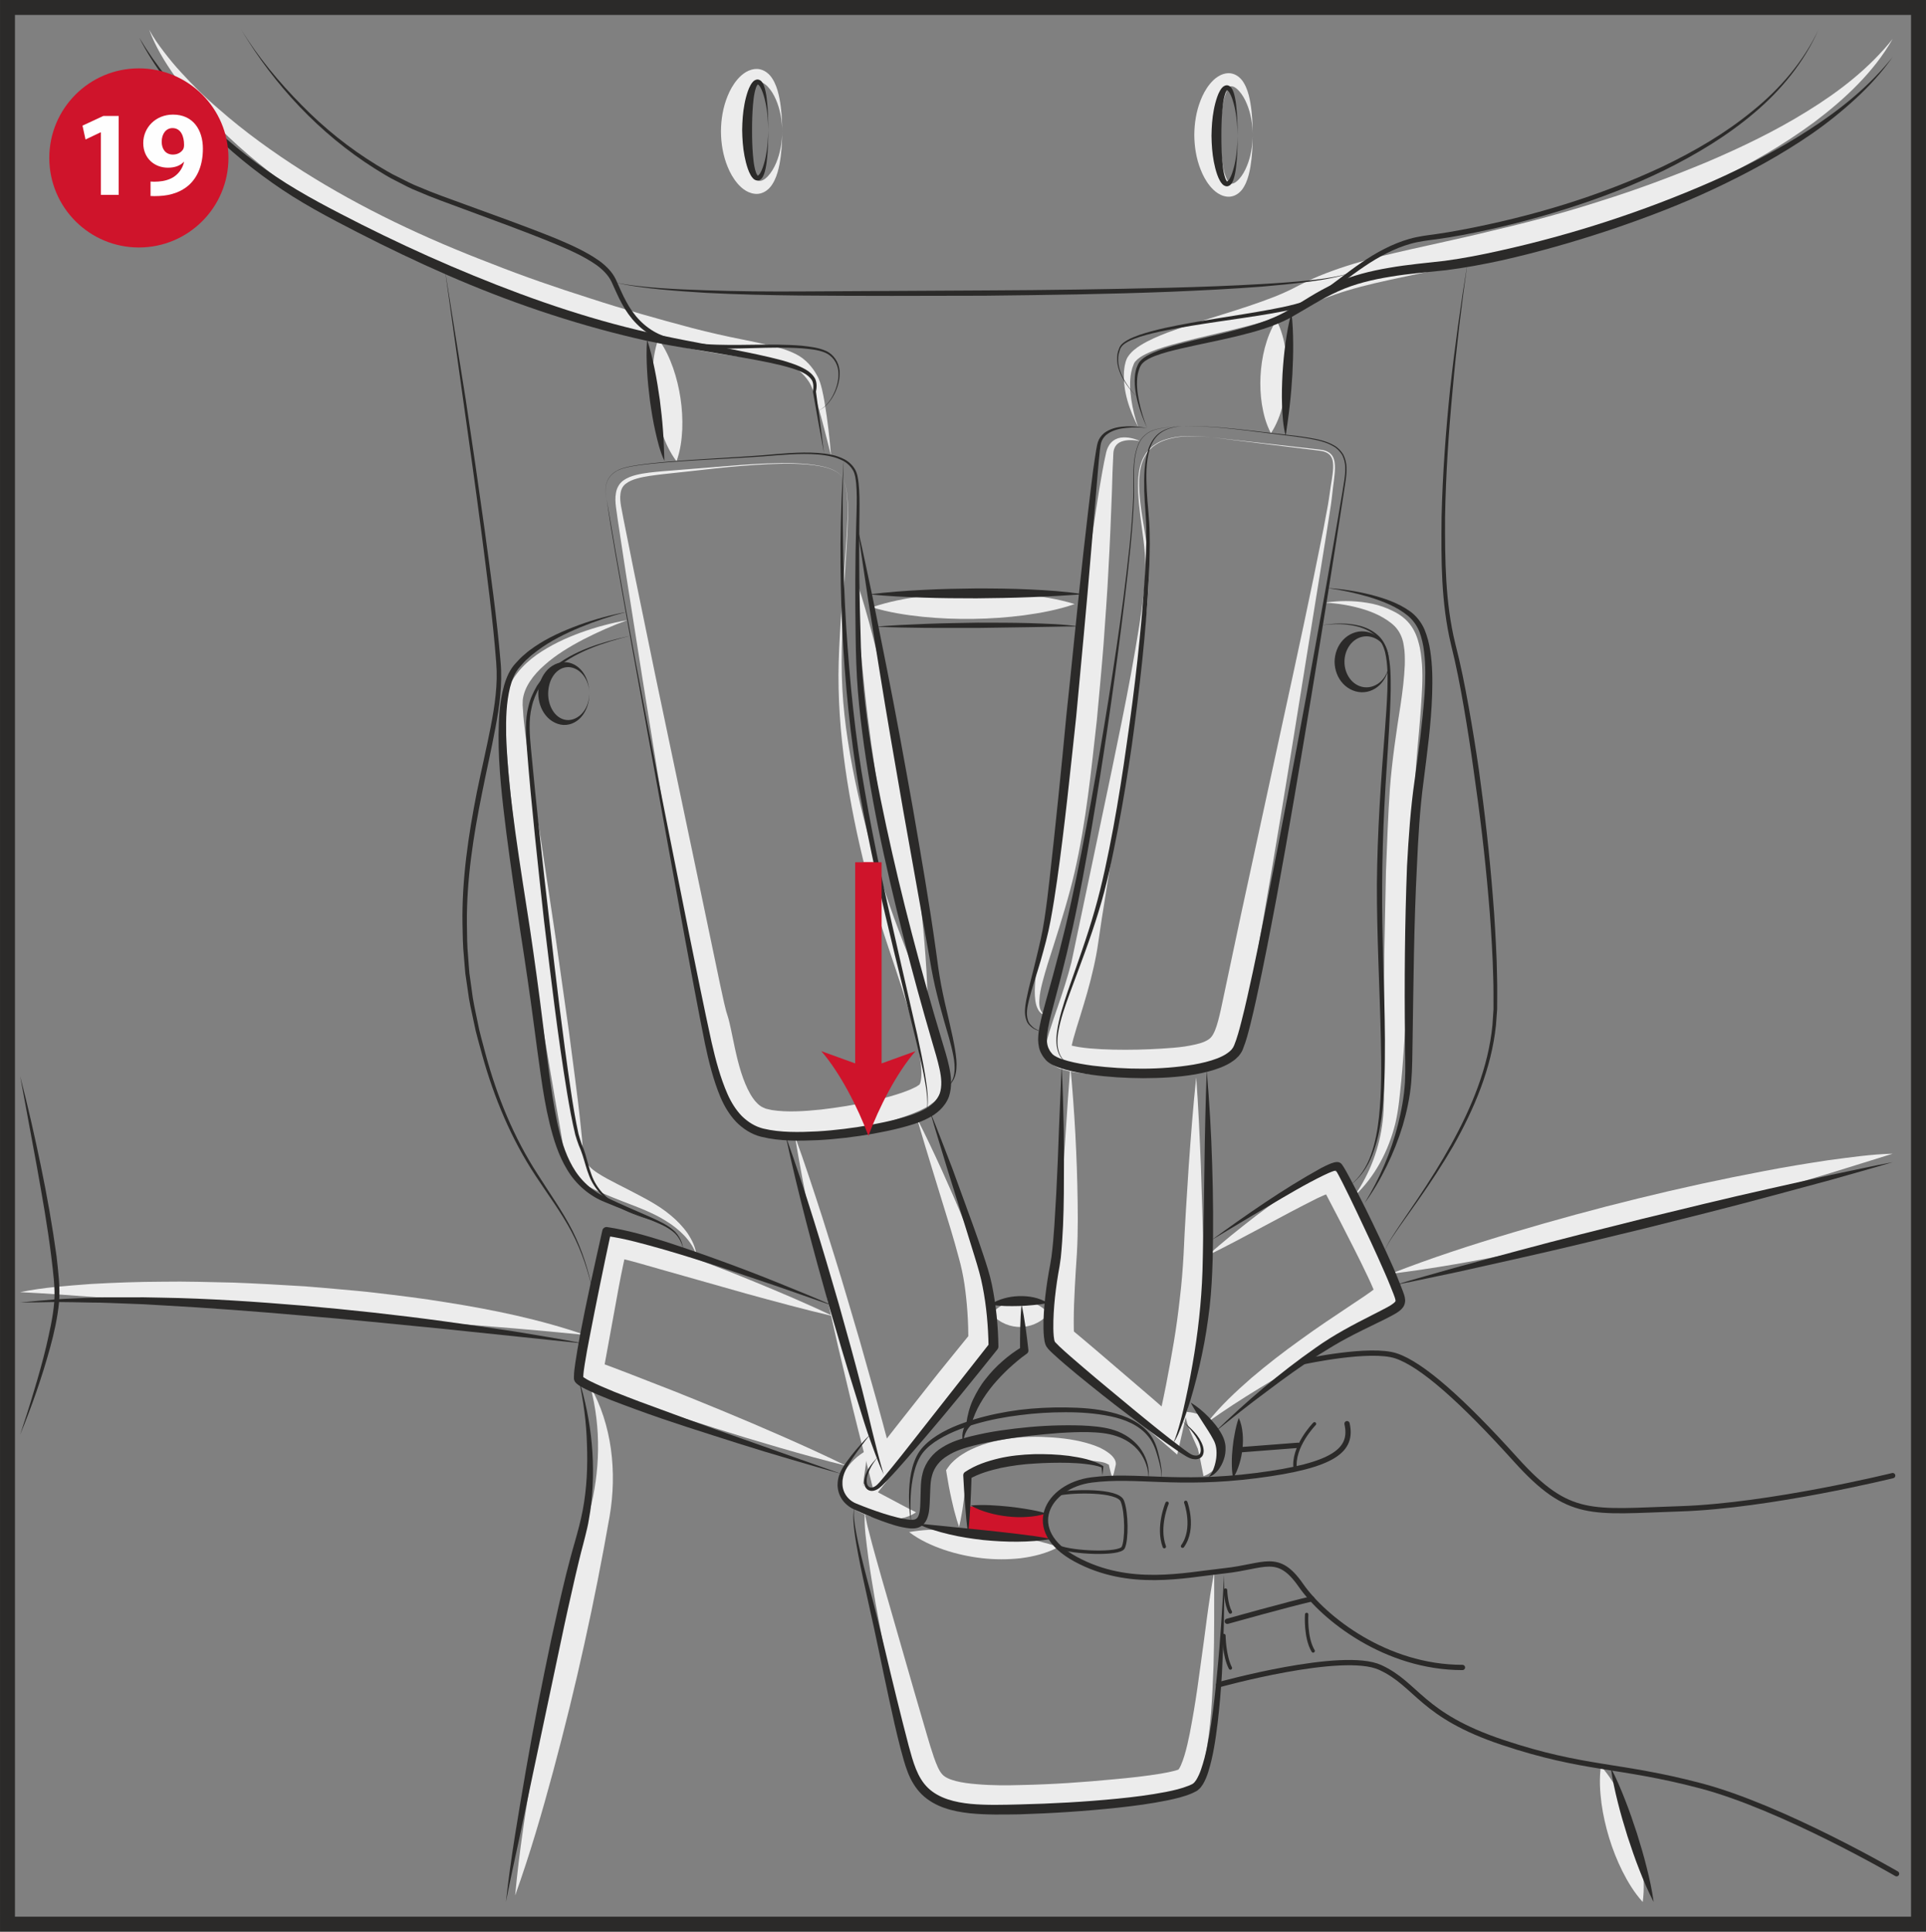
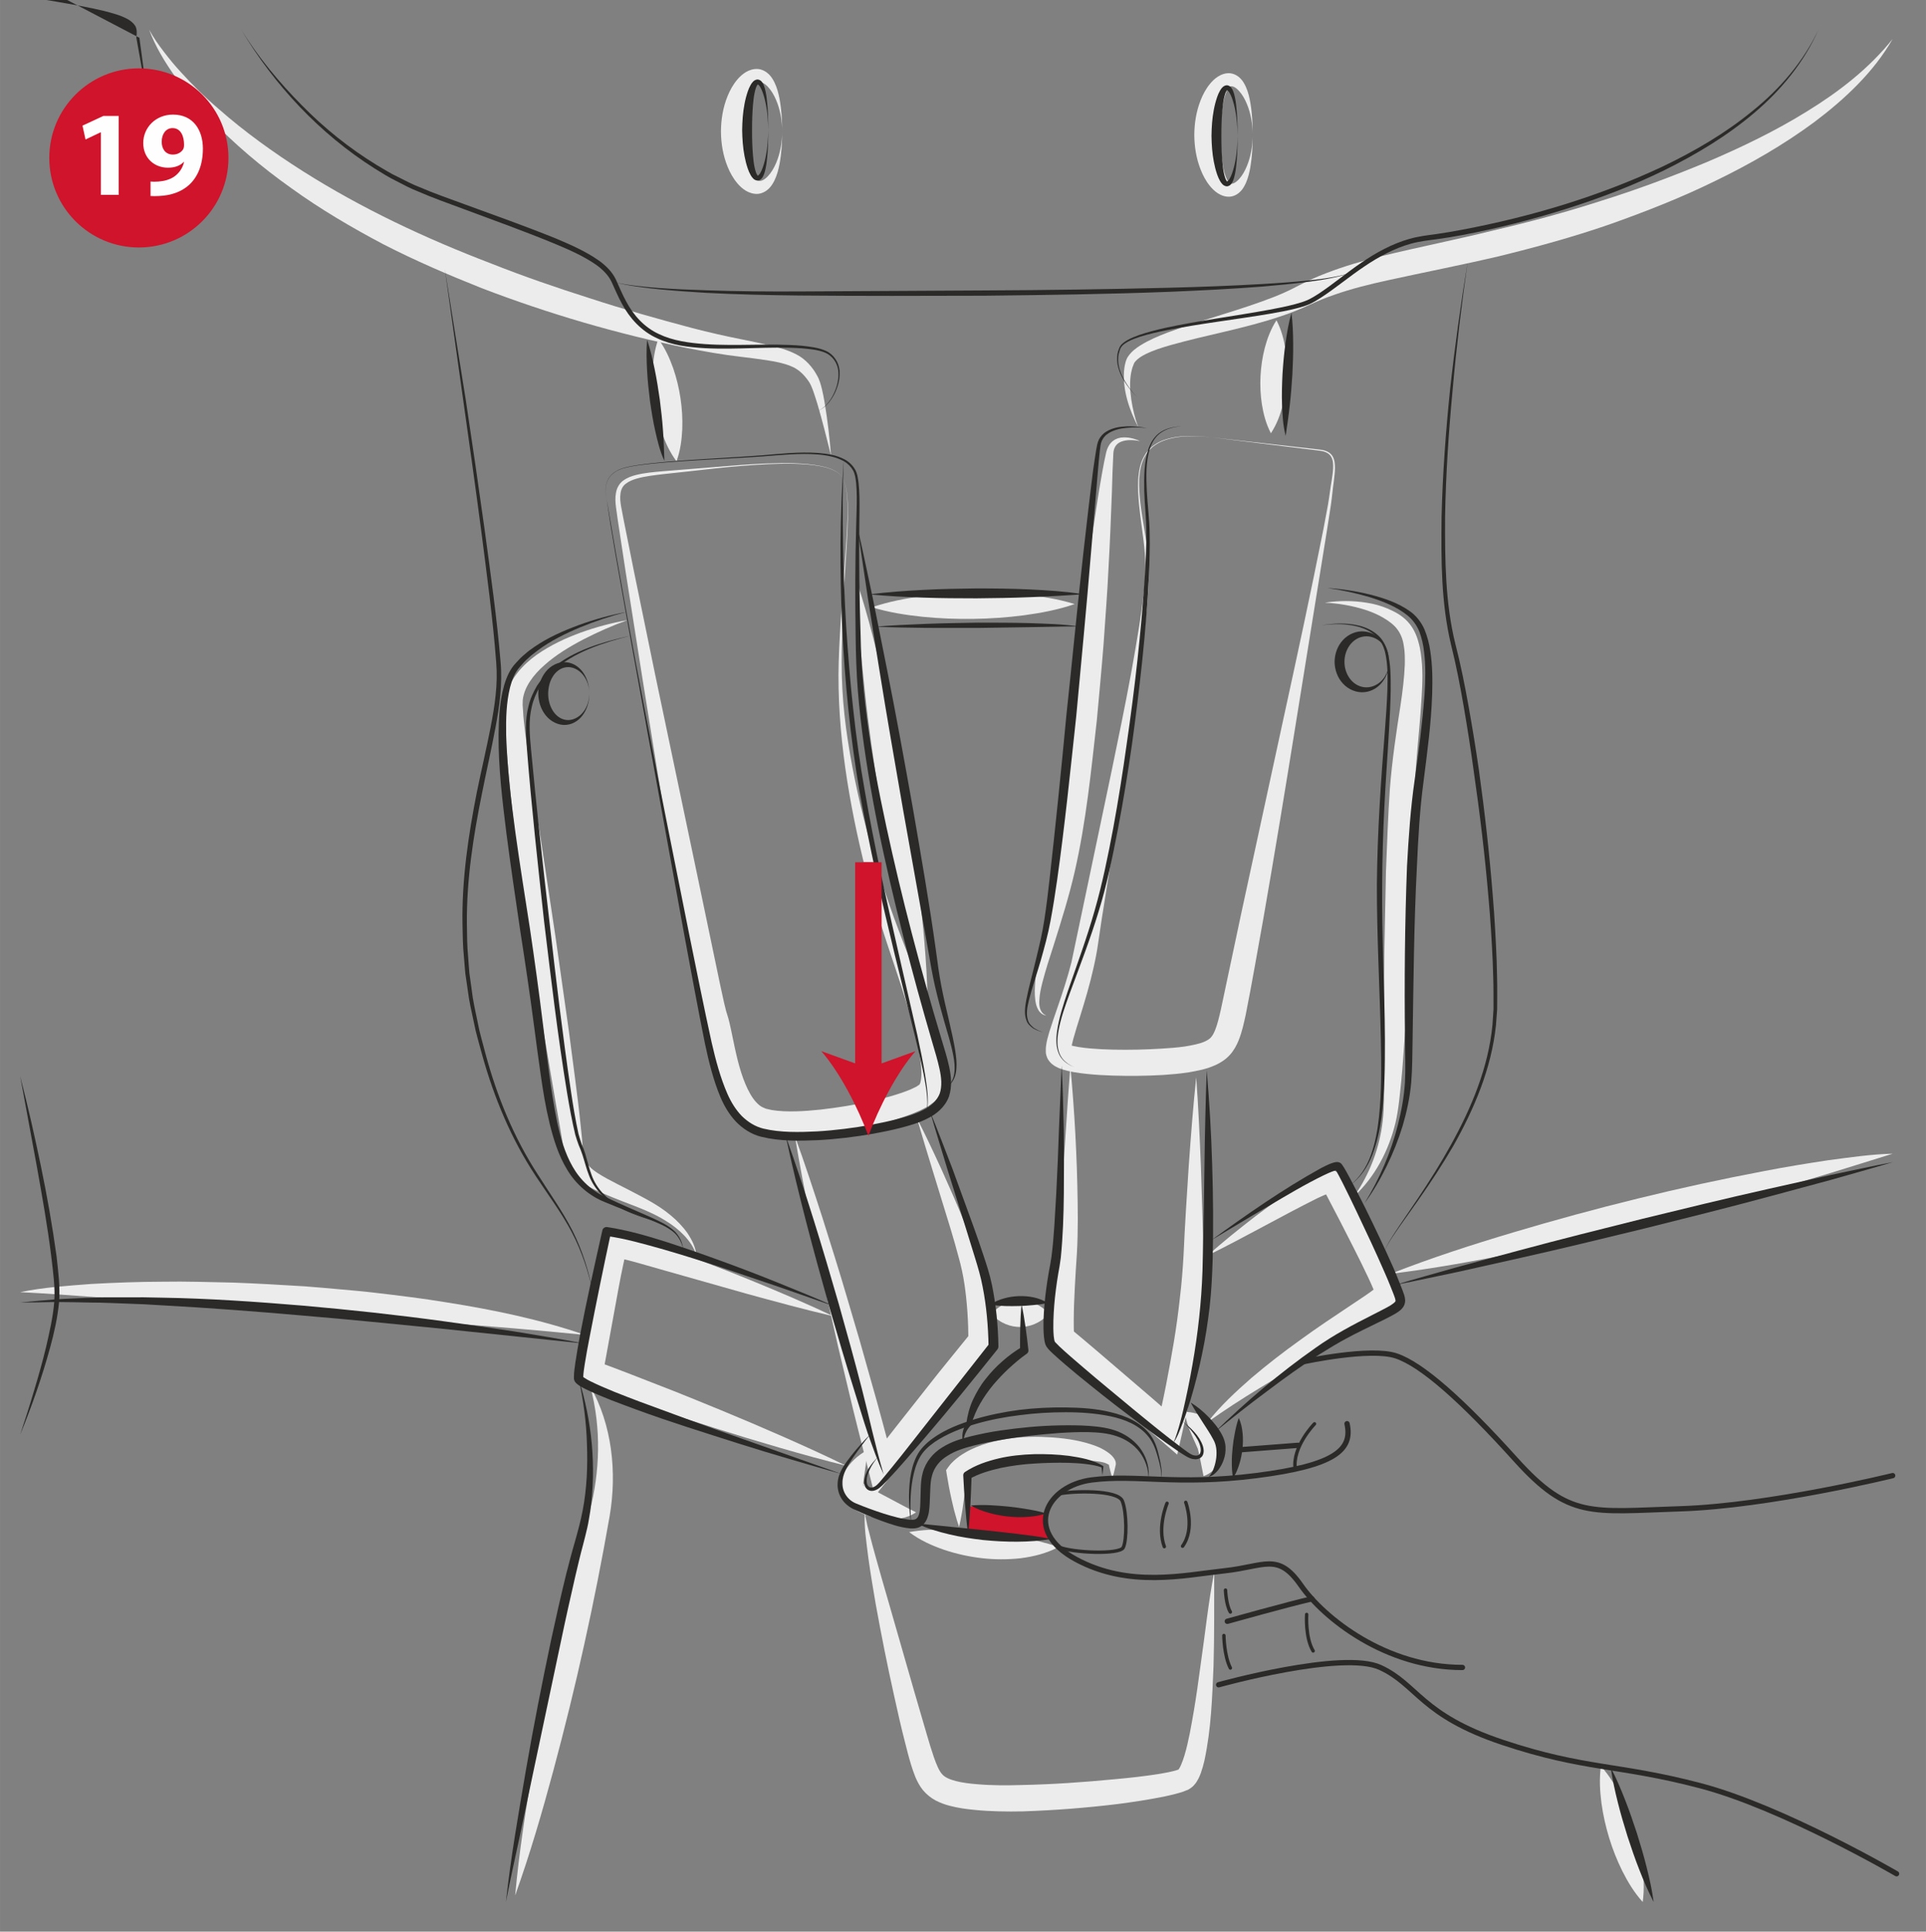
<svg xmlns="http://www.w3.org/2000/svg" xml:space="preserve" width="42.966mm" height="43.096mm" version="1.1" style="shape-rendering:geometricPrecision; text-rendering:geometricPrecision; image-rendering:optimizeQuality; fill-rule:evenodd; clip-rule:evenodd" viewBox="0 0 19554.3 19613.87">
  <rect x="0" y="0" width="19554.3" height="19613.87" fill="#808080" stroke="none" />
  <defs>
    <style type="text/css">
   
    .str4 {stroke:#2B2A29;stroke-width:151.74;stroke-miterlimit:4}
    .str3 {stroke:#CF142B;stroke-width:268.29;stroke-miterlimit:4}
    .str2 {stroke:#CF142B;stroke-width:100.67;stroke-miterlimit:4}
    .str0 {stroke:#2B2A29;stroke-width:53.61;stroke-linecap:round;stroke-linejoin:round;stroke-miterlimit:4}
    .str1 {stroke:#2B2A29;stroke-width:34.68;stroke-linecap:round;stroke-linejoin:round;stroke-miterlimit:4}
    .fil3 {fill:none;fill-rule:nonzero}
    .fil4 {fill:#FEFEFE;fill-rule:nonzero}
    .fil1 {fill:#ECECEC;fill-rule:nonzero}
    .fil2 {fill:#2B2A29;fill-rule:nonzero}
    .fil0 {fill:#CF142B;fill-rule:nonzero}
   
  </style>
  </defs>
  <g id="Слой_x0020_1">
    <path class="fil0" d="M9825.57 15293.37l797 73.87c0,0 -15.61,178.54 54.25,259.64l-848.06 -48.97 -3.19 -284.54z" />
    <path class="fil1" d="M1514.4 301.15c42.05,79.78 94.57,153.01 148.82,224.14 54.43,71.09 110.96,140.31 171.62,205.8 120.1,131.98 246.81,257.37 382.48,372.83 266.83,235.2 556.61,442.78 856.39,633.7 600.8,380.52 1245.88,683.31 1912.35,937.81 331.55,131.62 669.52,247.72 1010.04,355.63 339.74,111.23 684.31,207.44 1029.47,299.42 173.9,45.28 344.43,83.79 521.02,118.65 88.47,17.98 177.27,35.95 267.02,57.3 89.43,22.48 181.73,44.65 272.11,92.34 92.34,46.38 164.89,131.03 209.4,213.54 26.62,45.92 39,95.98 50.06,139.67 10.92,44.97 19.11,90.07 26.81,135.03 30.22,179.32 50.93,358.68 65.35,538.81 -43.96,-174.99 -87.02,-350.48 -137.76,-521.97 -12.83,-42.69 -26.62,-85.06 -40.78,-126.52 -15.38,-42.05 -29.22,-79.28 -51.52,-109.5 -49.29,-70.13 -105.63,-122.15 -178.86,-150.42 -72.59,-30.49 -158.29,-46.1 -244.67,-59.89 -87.02,-13.33 -175.99,-24.08 -265.24,-35 -179.36,-20.25 -362.04,-53.48 -539.31,-87.84 -712.21,-144.18 -1410.31,-348.71 -2089.8,-609.13 -337.97,-134.53 -672.89,-278.26 -997.52,-445.06 -322.54,-170.53 -639.16,-356.45 -934.72,-570.12 -297.83,-210.99 -578.31,-447.97 -830.72,-712.07 -125.7,-132.44 -244.03,-272.16 -349.21,-421.12 -104.68,-148.69 -201.16,-305.56 -262.83,-476.05z" />
    <path class="fil1" d="M11555.97 4337.11c-87.15,-170.99 -155.88,-359.77 -144.13,-565.3 2.73,-25.67 4.96,-51.52 11.88,-77.05 4.46,-22.98 15.06,-57.48 33.36,-80.46 34.54,-48.79 78.51,-80.1 121.88,-107.86 87.84,-54.3 179.32,-92.48 270.84,-128.3 367.05,-135.67 742.11,-227.97 1090.68,-365.41 87.79,-34.68 167.94,-72.27 251.22,-116.74 89.29,-45.92 181.14,-87.84 274.39,-122.84 186.6,-72.23 376.84,-126.02 565.66,-173.72 378.56,-91.98 753.49,-165.84 1124.68,-258.14 372.65,-87.02 739.33,-185.28 1102.06,-302.65 363.64,-113.37 720.54,-247.45 1072.02,-393.36 349.66,-149.32 693.6,-314.39 1016.45,-514.74 323.04,-198.93 627.79,-433.18 869.22,-735.38 -192.33,337.01 -485.02,610.26 -795.22,844.19 -314.03,232.02 -653.59,427.08 -1003.94,596.66 -349.35,172.08 -712.07,313.71 -1078.62,443.6 -367.19,127.16 -743.98,230.24 -1119.67,322.4 -377.02,88.47 -757.68,162.48 -1128.87,244.03 -185.6,40.28 -368.01,85.74 -542.68,147.05 -87.97,29.22 -172.12,65.99 -256.09,103.72 -88.61,41.6 -185.41,80.6 -278.39,111.59 -374.88,127.48 -756.67,191.06 -1121.49,293.96 -90.52,25.71 -180.59,54.11 -261.05,93.94 -39.5,19.75 -77.37,43.51 -101.13,71.64 -13.52,13.79 -17.98,26.62 -26.17,49.61 -8.37,20.21 -12.7,42.23 -17.84,64.03 -17.48,88.47 -12.2,183.87 1.27,277.44 14.15,93.8 36.77,187.55 69.68,278.08z" />
    <path class="fil1" d="M7941.49 1334.94c-0.82,-110.14 -19.57,-221.23 -62.62,-321.27 -21.16,-49.61 -48.97,-96.99 -83.47,-133.26 -17.02,-17.98 -36.32,-32.59 -54.3,-40.78 -18.3,-7.74 -33.68,-8.06 -43.51,-4.05 -9.78,5.32 -17.8,13.65 -27.12,25.71 -9.28,12.83 -17.98,30.17 -25.99,49.29 -15.93,38.55 -26.81,84.61 -34.86,131.48 -16.07,94.44 -21.34,193.79 -21.85,292.87 0.32,99.03 5.14,198.43 21.21,293 7.87,46.88 18.93,93.12 35,131.66 7.87,19.25 16.7,36.59 26.03,49.61 9.47,12.02 17.48,20.39 27.58,25.67 9.97,4.05 25.53,3.55 44.01,-4.14 17.98,-8.37 37.41,-22.98 54.25,-41.1 34.36,-36.14 62.17,-83.65 83.33,-133.3 42.74,-100.17 61.49,-211.26 62.31,-321.4zm0 0c-0.5,110.27 -6.42,220.59 -27.31,332.01 -11.06,55.57 -25.03,111.91 -52.16,167.3 -13.97,27.44 -30.49,55.71 -56.21,81.1 -25.67,24.89 -62.44,47.83 -108.23,52.98 -45.74,4.19 -90.07,-10.92 -124.75,-31.31 -34.36,-20.89 -61.3,-46.24 -84.11,-72.73 -45.6,-53.29 -76.46,-110.64 -100.53,-168.89 -47.97,-117.06 -67.58,-239.07 -68.54,-360.45 0.82,-121.38 20.07,-243.58 67.9,-360.63 23.94,-58.44 54.93,-115.92 100.53,-169.21 22.62,-26.49 49.93,-51.84 84.29,-72.86 34.82,-20.57 79.28,-35.5 125.2,-31.49 46.1,5.32 82.88,28.26 108.54,53.29 25.85,25.53 42.37,53.66 56.21,81.24 27.12,55.75 41.1,111.91 52.02,167.48 20.71,111.59 26.62,221.87 27.12,332.19z" />
    <path class="fil1" d="M12718.74 1370.81c-0.82,-107.59 -18.48,-216.27 -59.07,-314.71 -20.07,-48.79 -46.42,-95.85 -79.33,-131.98 -16.38,-17.66 -34.36,-33.72 -51.7,-41.42 -17.48,-8.19 -32.09,-8.33 -39.5,-4.01 -7.37,5.14 -13.65,12.83 -21.98,25.03 -8.51,11.74 -16.07,30.86 -23.44,48.97 -14.47,38.37 -24.08,84.15 -31.13,130.39 -13.84,93.12 -18.34,190.42 -18.8,287.72 0.32,97.26 4.51,194.74 18.11,287.86 6.92,46.38 16.57,92.16 31.18,130.53 7.24,18.48 15.06,37.41 23.57,49.11 8.51,12.38 14.79,20.25 22.48,25.21 7.74,4.37 22.35,4.19 39.82,-4.14 17.52,-7.87 35.5,-23.94 51.88,-41.6 32.9,-36.45 59.07,-83.33 78.96,-132.3 40.46,-98.4 58.12,-207.12 58.94,-314.67zm0 0c-0.5,107.86 -5.46,215.59 -23.76,324.77 -9.65,54.61 -21.85,109.68 -46.56,164.75 -13.33,27.12 -26.99,55.52 -52.02,81.37 -24.26,25.4 -60.21,50.29 -107.27,55.25 -46.88,4.32 -91.02,-13.02 -124.25,-34.36 -34.04,-21.66 -57.98,-47.38 -80.28,-73.68 -43.05,-52.98 -71.77,-109.36 -94.57,-166.53 -44.97,-114.46 -63.58,-233.43 -64.4,-351.58 0.82,-118.19 18.8,-237.16 63.76,-351.8 22.62,-57.3 51.52,-113.64 94.57,-166.66 22.3,-26.49 46.38,-52.16 80.6,-74 33.04,-21.34 77.37,-38.68 124.57,-34.5 47.38,5.14 83.33,30.17 107.59,55.52 25.03,26.03 38.87,54.43 52.16,81.74 24.58,55.07 36.77,110.14 46.24,164.89 18.34,109.18 23.12,216.91 23.62,324.82z" />
    <path class="fil1" d="M6683.91 3442.04c70.36,95.39 114.19,194.61 150.14,295.1 34.82,100.53 59.39,202.66 74.82,306.2 15.56,103.4 21.98,208.22 17.98,314.67 -5.14,106.45 -18.3,214.36 -58.3,326.09 -70.63,-95.35 -114.64,-194.56 -150.42,-295.1 -34.86,-100.49 -59.26,-202.62 -74.5,-306.16 -15.25,-103.58 -21.53,-208.4 -17.52,-314.85 5.14,-106.45 18.34,-214.18 57.8,-325.95z" />
    <path class="fil1" d="M12959.95 3252.07c50.75,98.44 74.82,195.43 90.89,292.05 14.79,96.53 19.3,192.51 14.61,288.22 -4.32,95.67 -18.3,190.74 -42.69,285.45 -25.21,94.57 -58.76,188.83 -119.47,281.63 -51.06,-98.44 -75.28,-195.38 -91.21,-292.05 -14.93,-96.48 -19.25,-192.7 -14.29,-288.22 4.82,-95.67 18.66,-190.88 43.05,-285.45 25.35,-94.57 58.94,-188.65 119.1,-281.63z" />
    <path class="fil1" d="M8853.08 6166.17c170.67,-58.25 341.7,-89.75 512.82,-113.19 171.17,-22.3 342.61,-34.36 514.1,-37.09 171.49,-2.87 343.11,3.55 515.05,20.39 171.62,18.16 343.75,44.33 516.01,97.49 -170.67,58.57 -341.65,90.2 -512.78,113.51 -171.17,22.48 -342.47,34.36 -513.96,36.77 -171.62,2.55 -343.25,-3.87 -515.05,-20.89 -171.81,-18.16 -343.75,-44.15 -516.19,-96.99z" />
    <path class="fil1" d="M11574.08 4479.02c-62.94,-12.56 -129.89,-16.07 -185.6,3.69 -57.03,20.21 -83.51,66.63 -84.97,125.84 -7.05,124.29 -10.88,255.96 -14.43,384.21 -9.97,257.87 -19.43,516.19 -34.54,773.88 -11.7,258.19 -33.04,515.37 -50.24,773.24 -20.07,257.55 -44.97,514.6 -68.22,771.97 -58.12,514.1 -107.91,1028.01 -225.6,1542.25 -58.89,255.32 -137.08,503.86 -214.81,749.67 -40.28,122.47 -79.28,244.99 -111.41,367.82 -15.56,61.49 -29.72,123.61 -32.13,185.41 -4.78,59.76 7.1,130.39 72.09,154.97 -32.4,-3.55 -63.72,-25.08 -81.24,-55.39 -18.3,-29.9 -26.49,-64.08 -31.45,-97.3 -9.15,-67.45 -5.46,-134.08 -0.64,-199.75 11.06,-131.66 35.32,-259.78 56.84,-387.58 48.15,-254.64 97.44,-506.54 137.4,-757.95 37.41,-251.13 64.72,-504.31 88.34,-760.72l75.78 -768.42 82.83 -769.05c31.81,-256.09 58.44,-512.64 94.89,-768.42 32.9,-256.23 70.95,-511.87 111.73,-767.6 22.98,-128.3 41.6,-253.86 72.09,-385.03 6.92,-32.45 23.3,-71.91 49.79,-99.72 26.49,-28.9 62.94,-46.24 98.08,-51.38 70.82,-8.97 136.49,8.51 195.43,35.36z" />
    <path class="fil1" d="M12302.72 4440.88c-164.11,-16.2 -336.19,-24.39 -492.25,35 -39.05,13.97 -74.18,36.59 -106.95,61.49 -30.17,27.63 -59.39,57.66 -78.19,94.75 -41.6,71.45 -54.57,155.74 -59.39,237.75 -9.01,332.51 111.73,654.46 98.08,993.2 -12.65,335.1 -59.07,665.2 -101.95,995.75 -43.96,330.28 -92.48,659.92 -142.41,989.19l-154.47 987.1 -78.83 492.25 -36.45 245.17c-11.88,85.56 -28.08,170.17 -47.2,253.68 -37.09,167.12 -85.88,330.41 -135.35,490.02 -24.71,79.6 -50.24,159.11 -70.77,234.57 -9.19,35.95 -19.11,76.1 -21.21,100.49 -1.77,8.51 -0.18,8.51 -0.64,11.06l-0.5 1.64c0,1.77 -0.14,-1.96 -0.64,-6.28 -0.32,-3.69 -1.14,-7.55 -2.41,-11.38 -1.77,-7.1 -6.1,-15.11 -9.15,-19.93 -1.59,-3.69 -3.87,-7.37 -6.42,-10.6 -2.09,-2.87 -6.6,-6.55 -7.69,-7.69 -0.64,-0.96 -1.32,-1.77 -2.09,-2.41 -1.77,-1.46 -4.32,-2.23 -1.96,-1.46 1.14,0.32 2.09,1 3.05,1.77l7.87 2.91c22.98,8.51 60.08,16.52 96.03,22.3 36.59,6.1 75.64,10.42 114.64,14.15 78.64,7.05 159.11,10.88 240.16,12.65 161.84,3.37 325.63,-0.32 486.97,-10.42 80.42,-4.51 161.52,-10.92 236.34,-21.66 74,-12.2 153.97,-27.31 205.35,-51.7 53.29,-24.58 72.91,-46.88 100.03,-108.23 24.89,-59.39 43.83,-139.67 61.62,-218.5l206.17 -973.13 422.89 -1951.22c141.77,-650.27 282.76,-1300.99 412.15,-1953.49l45.6 -244.99c14.29,-80.78 23.3,-165.21 37.73,-246.44 6.1,-41.1 12.52,-82.06 14.47,-123.02 1.41,-40.28 0.32,-82.65 -19.62,-116.69 -19.75,-34.22 -58.76,-52.34 -98.58,-59.26 -40.14,-6.42 -82.19,-10.42 -123.29,-15.88l-990.79 -122.52zm0 0l991.74 112.41c41.42,4.96 82.19,8.47 124.25,14.75 41.28,6.1 85.61,24.08 109.5,62.76 23.44,38.23 25.53,83.33 25.53,125.11 -0.96,42.37 -6.1,83.97 -11.06,125.38 -12.06,82.83 -18.3,164.25 -30.49,247.72l-38.41 247.08 -317.72 1971.79c-105.63,657.46 -213.54,1314.46 -327.86,1970.33 -59.57,328.64 -114.64,653.45 -180.64,985.46 -18.61,83.2 -35,166.53 -72.55,261.55 -19.25,47.2 -45.92,98.58 -87.34,144.82 -41.28,46.56 -94.07,80.15 -142.72,102.58 -100.03,45.6 -186.28,59.12 -275.71,75.64 -89.57,13.79 -174.49,21.03 -260.1,26.81 -170.8,10.1 -340.02,11.24 -510.87,6.28 -85.24,-2.73 -170.99,-7.55 -258,-16.38 -43.51,-4.51 -87.34,-9.78 -132.8,-17.84 -45.56,-8.33 -90.7,-16.7 -145.91,-37.41l-20.89 -8.51 -24.58 -12.83c-7.19,-3.5 -17.98,-10.92 -27.94,-18.61l-14.61 -11.74c-4.96,-4.46 -12.33,-12.65 -17.98,-19.57 -5.78,-7.24 -11.24,-14.79 -16.2,-22.48 -5.28,-9.28 -10.74,-22.62 -14.43,-34.68 -1.96,-6.24 -3.55,-12.52 -4.82,-18.8 -1.46,-6.74 -2.28,-12.97 -2.09,-13.79l-0.32 -13.97c-0.5,-18.16 -0.18,-39.19 2.09,-51.06 6.87,-58.57 20.71,-98.4 32.72,-142.86 25.85,-84.33 53.79,-162.52 80.6,-241.03 53.66,-156.51 105,-311.12 144.68,-467.68l409.1 -1947.85c67.4,-325.77 134.67,-651.36 195.2,-978.27 29.54,-163.43 58.44,-327.05 84.29,-491.11 25.08,-163.93 50.75,-328.5 59.89,-493.25 22.98,-329.59 -84.29,-657.28 -70.63,-992.38 5.78,-82.83 19.93,-168.26 63.08,-241.17 19.62,-37.41 49.65,-67.9 80.78,-95.67 33.54,-25.03 69.5,-47.51 109.18,-61.35 158.15,-58.25 330.1,-48.01 494.03,-30.17z" />
    <path class="fil1" d="M13451.06 6119.48c140.18,-21.21 284.49,-22.48 428.35,1.14 72.09,10.74 143.36,31.13 212.9,60.53 69.5,30.63 135.99,64.22 195.88,126.84 58.76,61.3 94.89,139.81 113.82,214.63 22.16,76.1 29.04,150.92 35.5,225.42 9.78,148.5 -1.32,292.23 -10.79,434.32 -19.43,284.36 -54.89,560.66 -62.31,836.64 -10.42,278.89 -18.75,560.52 -25.17,841.78l-31.18 844.38c-15.25,281.44 -25.67,563.2 -47.7,845.01 -10.42,140.77 -19.39,281.76 -33.22,422.71 -15.06,140.31 -25.53,283.22 -58.94,428.22 -69.36,284.49 -210.31,551.01 -418.84,744.8 161.98,-231.52 259.6,-498.67 289.13,-767.78 15.88,-132.62 12.83,-272.61 13.02,-413.43l-0.32 -421.76c-2.91,-281.44 2.55,-562.93 3.05,-844.83l17.16 -845.65c11.42,-281.94 20.71,-563.71 40.14,-847.56 22.48,-287.09 64.54,-569.49 107.91,-845.19 20.53,-137.72 37.73,-275.16 43.19,-408.74 0.96,-65.99 1.46,-132.8 -10.1,-193.79 -8.51,-62.94 -30.22,-118.33 -63.26,-163.3 -31.18,-45.74 -88.16,-87.66 -143.22,-120.24 -56.66,-33.59 -119.29,-59.89 -184.19,-81.24 -130.34,-41.78 -269.7,-65.99 -410.83,-72.91z" />
    <path class="fil1" d="M12263.17 12747.09c156.06,-141.45 320.45,-271.2 486.29,-399.82 168.26,-125.7 336.38,-249.81 520.06,-361.22 47.01,-28.13 91.98,-55.39 150.42,-81.24 15.56,-6.42 30.17,-13.02 56.71,-18.61 6.55,-1.32 16.52,-2.59 24.85,-3.23 15.11,0.32 22.48,-1.91 51.25,6.42 6.24,2.09 10.6,3.55 18.11,7.37 8.83,4.51 17.66,10.6 25.53,17.2 20.57,19.57 15.56,17.02 17.98,19.25l8.37 11.42c12.52,16.7 19.43,27.94 26.94,39.32l22.48 34.68c57.48,90.39 110,180.95 162.66,272.16 104.04,182.87 203.44,366.69 295.6,559.52 22.8,48.79 44.78,97.44 65.99,151.55 5.28,12.06 10.74,28.9 15.88,45.1l7.87 24.12c0.77,1.41 3.5,15.38 4.78,24.39 1.46,10.1 2.41,20.39 2.73,30.67 0.36,10.24 0.18,20.39 -0.64,30.31 -4.14,20.25 -12.97,42.23 -24.71,60.39 -3.55,5.6 -4.96,7.37 -5.92,8.33l-3.55 4.32 -7.37 8.51c-4.69,5.14 -10.6,11.92 -14.79,15.61 -14.29,12.97 -28.4,25.35 -40.14,33.68 -96.17,70.36 -182.68,121.56 -273.43,177.13 -179.95,107.41 -358.99,212.08 -539.13,315.17 -357.54,211.13 -715.76,416.48 -1056.91,660.65 130.34,-165.98 286.27,-310.02 444.74,-448.88 160.52,-136.49 327.18,-265.56 498.03,-387.44 169.39,-123.93 344.52,-239.39 516.97,-354.49 84.79,-56.98 175.99,-115.1 246.13,-170.67 9.33,-7.05 14.61,-12.06 19.62,-16.52 0.77,-0.68 -1.14,0.77 -1.27,1.27l-0.82 1.27 -0.32 0.64c0.32,-0.14 -0.18,0.32 -3.23,4.51 -8.83,12.2 -14.61,28.26 -16.07,42.87 -1.59,3.5 -2.55,7.24 -3.19,10.92 -0.5,3.69 -0.5,7.51 0.14,11.24 0.36,2.73 3.05,9.92 1.32,5.28l-4.69 -12.83c-2.87,-8.69 -5.28,-16.7 -10.56,-28.58 -17.2,-42.74 -38.55,-88.79 -60.08,-134.4 -86.7,-183.82 -182.23,-368.64 -276.16,-552.6l-142.72 -273.62 -32.9 -58.94 -2.55 -4.78c0.46,-0.32 -5.96,-5.96 11.7,11.88 6.6,5.78 13.97,10.74 21.66,14.43 6.1,3.05 8.69,4.19 13.52,5.78 22.48,5.96 23.12,4.32 31.77,4.32 2.09,0.18 5.64,-0.96 5.64,-0.96 0.77,-0.77 -9.33,1.64 -17.98,4.37 -38.73,12.2 -85.93,33.86 -130.71,55.07 -364.77,182.23 -729.73,392.35 -1105.88,577.68z" />
    <path class="fil1" d="M14118.85 12934.19c409.74,-161.02 826.53,-295.73 1245.56,-420.66 419.25,-124.88 840.83,-240.16 1265.49,-343.89 424.35,-104.68 851.75,-197.34 1281.88,-278.71 214.81,-41.78 431.09,-76.91 647.99,-109.68 217.55,-28.72 435.59,-61.17 656.37,-66.77 -419.53,130.66 -835.36,262.65 -1256.35,380.16 -420.16,118.97 -841.78,232.2 -1266.13,335.42 -423.85,104.04 -850.29,199.07 -1278.65,285.77 -428.54,86.56 -859.12,164.89 -1296.17,218.36z" />
    <path class="fil1" d="M10867.28 10826.64c42.69,459.03 67.58,918.7 73.87,1380.14 2.23,115.42 2.09,231.02 -0.82,347.12 -2.55,114.96 -9.78,237.11 -18.3,348.25 -6.92,113.32 -13.15,226.51 -17.16,339.24 -3.73,111.28 -5.46,228.29 0.32,331.05l-42.23 -86.2c91.98,77.55 185.28,153.46 276.16,232.47l274.21 234.88 274.07 235.07c91.66,77.87 181.09,158.47 271.66,237.62l-215.13 67.9c70.45,-284.36 125.07,-579.27 174.49,-871 24.44,-146.27 44.19,-293.32 60.39,-440.23 17.98,-147.23 29.54,-293.82 37.87,-441.87 13.2,-300.24 32.77,-600.48 52.34,-900.85 21.53,-300.24 44.01,-600.48 75.96,-900.54 22.3,300.88 35.32,601.75 47.38,902.63 10.1,300.69 20.39,601.43 24.08,902.13 5.46,306.02 -16.7,611.72 -54.93,913.55 -36.09,303.15 -91.66,599.84 -160.84,900.26l-48.65 211.58 -166.53 -143.68c-91.02,-78.69 -183.32,-155.92 -273.39,-235.7l-271.02 -238.57 -271.02 -238.43c-90.89,-78.83 -179.36,-160.56 -268.93,-240.85l-41.42 -37.23 -0.82 -49.11c-2.09,-126.7 4.64,-239.39 12.83,-357.4 8.06,-116.74 19.93,-232.52 35.5,-347.62 16.38,-117.19 29.35,-223.83 39.64,-338.11l26.81 -341.2 45.28 -686.68c14.15,-229.29 30.67,-458.89 48.33,-688.63z" />
    <path class="fil1" d="M8556.98 4855.71c38.73,81.24 45.6,172.76 50.29,261.37 3.5,89.43 0.32,178.86 -2.91,268.15 -8.19,178.54 -21.34,356.58 -32.09,534.94 -12.06,178.22 -17.98,356.76 -22.8,535.12 -4.82,178.54 -7.1,357.08 2.55,534.67 18.61,355.63 79.01,707.7 154.6,1055 77.1,347.25 173.4,690.05 284.86,1027.38 109.32,337.33 249.18,663.92 372.15,1003.3 61.17,169.71 120.24,340.7 165.53,520.7 21.98,90.2 41.6,182.23 48.2,283.35 2.37,51.06 3.19,104.36 -11.74,166.03 -6.74,30.04 -20.39,64.54 -42.05,97.94 -11.56,15.25 -28.58,37.09 -40.46,44.78l-38.37 29.08 -19.43 13.97 -17.34 9.47 -34.68 18.3c-23.44,13.02 -45.92,22.48 -68.09,31.45 -44.97,20.07 -89.29,35.68 -133.58,51.06 -88.66,30.67 -177.27,55.57 -266.38,78.69 -178.22,44.97 -358.04,80.92 -541.36,102.45 -91.71,11.06 -184.19,19.25 -278.44,22.12 -94.21,3.55 -190.56,0.68 -292.5,-13.93l-79.33 -17.02c-25.99,-5.32 -57.8,-21.07 -86.06,-32.63 -56.53,-26.49 -104.36,-65.63 -143.36,-107.09 -78.19,-83.79 -126.7,-176.58 -165.07,-267.79 -74.18,-183.5 -108.18,-366.87 -143.04,-542.36 -8.51,-43.51 -17.02,-86.52 -26.17,-126.52 -9.78,-43.51 -17.48,-59.21 -33.22,-121.7 -15.43,-55.84 -21.85,-94.89 -31.95,-140.63l-27.44 -132.44c-69.22,-352.44 -129.75,-704.38 -192.38,-1056.46 -119.92,-705.02 -232.15,-1411.13 -345.52,-2116.92l-166.8 -1059.19 -80.6 -530.3 -18.61 -133.58c-5.28,-45.1 -9.15,-92.66 0.14,-140.81 7.24,-47.51 33.09,-97.12 74.05,-125.88 39.82,-29.22 84.74,-45.28 129.07,-56.66 89.29,-22.16 178.86,-29.4 267.97,-37.73l267.15 -21.53 534.35 -42.87c178.18,-12.52 357.04,-22.16 535.76,-16.7 89.25,2.91 178.86,9.51 266.52,27.17 43.83,8.97 87.34,20.53 128.11,39 40.32,18.61 78.83,45.74 100.49,85.24zm0 0c-21.98,-39.32 -60.67,-65.99 -101.13,-83.97 -40.78,-18.16 -84.29,-29.35 -127.98,-37.87 -87.66,-16.7 -177.09,-22.48 -266.2,-24.58 -178.54,-3.69 -356.9,7.55 -534.81,21.85 -178.04,13.61 -355.31,36.09 -533.03,55.07l-266.2 28.9c-88.29,10.56 -177.59,20.53 -261.24,43.96 -41.73,11.74 -81.56,28.26 -113.32,52.84 -32.59,24.08 -48.83,61.3 -53.66,101.63 -11.24,80.28 16.57,169.53 30.67,256.73l105 525.34 215.63 1049.86 440.41 2097.81 218.68 1047.45 28.08 129.39c9.33,41.6 19.25,90.43 28.08,120.61 3.87,24.89 29.22,92.48 38.41,136.44 11.24,46.92 20.39,91.39 29.54,135.53 35.64,174.04 70.95,343.75 132.76,491.43 30.49,73.09 67.13,140.68 110.96,187.69 21.66,23.62 44.65,42.42 68.54,53.16 13.65,3.87 21.03,11.42 38.87,14.79l51.7 11.56c150.6,23.76 327.68,12.83 497.53,-5.01 171.35,-19.89 344.07,-47.01 513.32,-85.43 84.29,-19.39 168.39,-40.6 249.18,-65.95 40.6,-12.7 80.74,-25.71 118.01,-41.14 19.25,-7.37 38.37,-14.75 54.11,-23.26l25.03 -12.06 12.38 -6.1 7.51 -5.6c5.14,-3.69 10.29,-7.05 15.93,-10.29 7.37,-4.19 2.09,-2.55 5.28,-3.69 1.91,-4.32 7.24,-10.74 10.29,-24.58 6.92,-25.03 10.29,-61.99 9.78,-100.03 -1.14,-77.37 -14.11,-161.98 -30.67,-245.94 -34.04,-168.44 -83.47,-338.47 -135.81,-507.54 -104.86,-337.6 -230.88,-675.44 -325.95,-1023.05 -96.8,-346.3 -177.86,-696.64 -239.21,-1050.31 -61.17,-353.72 -101.31,-711.44 -109.18,-1070.11 -4.64,-179.32 2.73,-358.36 12.52,-536.72 8.83,-178.72 23.12,-356.76 35.18,-534.99 12.52,-178.22 27.44,-356.26 37.23,-534.62 4.19,-89.11 8.19,-178.41 5.46,-267.65 -3.82,-88.61 -9.78,-180 -47.7,-261.55z" />
    <path class="fil1" d="M8704.17 5918.41c114.46,352.26 202.8,708.71 281.94,1066.61 80.74,357.67 148.19,717.67 208.4,1078.76 59.57,361.22 111.28,723.77 149.96,1088.36 40.28,364.32 71.27,730.37 75.78,1100.6 -114.78,-352.08 -203.25,-708.52 -282.26,-1066.56 -80.6,-357.72 -148.19,-717.49 -208.08,-1078.76 -59.07,-361.22 -110.96,-723.59 -149.64,-1088.41 -40.14,-364.46 -71.27,-730.32 -76.1,-1100.6z" />
    <path class="fil1" d="M6371.16 6296.61c-153.65,55.25 -302.65,121.06 -445.88,194.61 -142.41,74.64 -280.62,157.65 -396.22,261.05 -115.78,100.67 -208.72,226.69 -221.73,357.4 -0.64,16.7 -1.46,31.77 -1.27,49.29l4.14 57.62c2.41,38.37 4.19,76.28 9.65,116.74 9.33,79.78 17.52,158.79 29.72,239.21 45.74,319.85 91.66,641.89 143.04,962.89l145.45 964.89 137.26 966.89c40.78,323.36 88.02,645.08 121.06,971.17l12.7 123.02 9.15 121.7c3.05,33.86 8.33,65.17 19.57,90.39 10.47,26.17 24.58,49.29 47.56,71.77 43.51,45.92 111.91,86.06 180.59,124.11 69.54,38.05 142.77,74 215,111.23 142.59,75.46 296.69,148.87 425.94,257.69 65.04,53.16 124.11,114.32 172.76,182.73 45.92,69.36 85.74,146.91 90.39,229.42 -20.07,-79.28 -68.4,-146.27 -122.02,-203.89 -54.75,-57.48 -117.19,-106.95 -184.78,-148.05 -134.08,-84.92 -283.08,-138.72 -436.23,-197.79 -76.1,-29.86 -151.92,-59.71 -228.65,-93.12 -76.41,-34.68 -155.74,-68.4 -232.47,-133.26 -80.74,-61.67 -129.89,-176.63 -139.86,-267.33l-17.02 -121.06 -19.89 -119.1c-57.48,-318.85 -109.5,-640.94 -165.07,-961.75l-151.23 -965.71c-90.52,-645.94 -181.73,-1290.89 -230.88,-1945.44 -6.87,-81.42 -10.29,-164.57 -14.43,-247.26 -3.05,-40.46 -2.41,-84.15 -2.41,-127.16l0.64 -64.4c1.77,-23.12 4.96,-48.65 8.65,-72.41 19.3,-96.3 65.22,-182.36 121.24,-253.36 56.34,-71.09 122.33,-129.71 192.01,-179.63 140.81,-98.58 292.55,-169.71 447.79,-226.24 155.42,-56.21 314.53,-98.71 475.73,-126.84z" />
    <path class="fil1" d="M8070.88 11537.62c99.08,273.25 189.28,548.91 278.39,824.9 87.2,276.35 174.67,552.65 255.77,830.72l122.84 416.66 117.83 417.93c80.28,278.21 152.87,558.38 228.01,837.91l-232.52 -47.83c164.75,-217.23 335.1,-430.13 503.68,-644.31 84.92,-106.77 167.8,-215 254.32,-320.31l257.55 -317.76 -24.89 72.59c-0.18,-185.6 -12.2,-380.84 -39.82,-567.89 -14.29,-95.21 -33.22,-183.82 -59.71,-277.26 -24.76,-93.44 -51.7,-187.37 -79.96,-281.12l-173.08 -563.57c-57.48,-188.14 -115.6,-376.52 -170.67,-566.25 89.57,176.13 173.72,354.67 255.73,534.17 80.78,179.95 161.07,360.27 234.43,544.09 37.23,91.71 73.36,184 108.04,278.08 33.91,93.8 63.12,196.2 84.47,294.46 43.51,199.89 70.13,397.54 76.73,605.3l1.14 37.55 -26.03 34.86 -244.53 328c-80.74,109.68 -165.34,216.59 -247.72,325.13 -166.34,216.09 -330.6,433.68 -500.76,646.72l-167.62 209.99 -64.85 -258c-70.5,-280.62 -143.86,-560.66 -209.35,-842.74l-100.85 -422.44 -95.85 -423.71c-64.72,-282.08 -122.97,-566.12 -181.59,-849.97 -56.84,-284.31 -112.37,-568.98 -159.11,-855.89z" />
    <path class="fil1" d="M10067.01 13341.34c48.01,-55.75 96.35,-84.79 144.68,-105.81 48.33,-19.93 96.62,-29.22 144.95,-29.72 48.52,-0.32 96.85,8.51 145.32,27.94 48.47,20.39 96.99,49.11 145.77,104.86 -48.15,56.02 -96.48,85.06 -144.82,106.09 -48.15,19.93 -96.48,29.4 -144.95,29.4 -48.33,0 -96.85,-8.83 -145.32,-28.4 -48.47,-20.39 -96.99,-49.15 -145.64,-104.36z" />
    <path class="fil1" d="M8457.95 13364.18c-297.51,-68.9 -590.83,-149.14 -884.02,-229.61l-875.19 -248.04 -217.23 -61.99c-71.27,-19.57 -146.41,-40.14 -210.81,-52.66 -7.37,-1.27 -13.97,-2.09 -17.84,-2.41 2.28,0 -3.69,0.82 15.11,-0.18l4.82 -0.77c9.47,-1.46 21.53,-4.82 31.77,-9.97 10.6,-4.96 20.39,-11.88 28.26,-19.43 5.46,-5.28 4.19,-4.01 4.64,-4.32l1.14 -0.82c2.91,-1.73 5.64,-4.01 8.06,-6.42 4.78,-4.96 8.33,-11.06 10.24,-17.16l-2.23 9.15 -5.78 22.16 -22.8 105.45c-15.56,72.27 -29.72,146.46 -43.83,220.32l-162.98 892.84 -84.11 -145.18c216.27,79.19 431.22,162.52 645.58,246.95 215.13,82.51 428.35,170.67 641.71,257.87 213.22,88.11 425.49,178.36 636.8,271.66 211.26,93.25 421.76,188.65 629.83,290.91 -225.24,-55.21 -447.79,-117.19 -669.66,-181.41 -221.91,-64.08 -442.64,-131.21 -662.6,-200.57 -219.5,-70.32 -439.64,-139.36 -657.5,-214.31 -218.68,-73.05 -436.87,-146.91 -653.59,-225.28l-102.63 -37.05 18.34 -108.09 76.87 -450.2 88.16 -448.74c15.56,-74.96 30.99,-149.64 48.52,-225.56 8.15,-37.73 18.93,-75.78 29.99,-115.92l10.29 -32.45 5.96 -18.16c5.92,-14.75 13.29,-29.35 22.12,-43.01 4.51,-6.74 9.15,-13.33 13.97,-19.43l1.77 -2.23c0.96,-0.96 -0.14,-0.32 5.96,-5.78 8.97,-7.87 19.75,-15.11 31.45,-20.71 11.42,-5.46 24.39,-9.33 35,-11.1l8.51 -0.96c28.26,-2.23 31.81,0.18 43.37,0.96 15.06,2.28 27.12,4.82 38.18,7.42 83.97,20.53 154.15,44.15 228.33,67.9l217.55 73.87c286.9,104.04 571.08,211.9 852.84,327.05 281.63,115.6 562.11,233.75 837.64,365.41z" />
    <path class="fil1" d="M204.62 13120.33c237.62,-49.29 479.6,-64.4 720.4,-83.15 240.85,-13.33 482.15,-22.35 723.13,-22.98 241.17,-4.32 482.01,4.19 722.81,9.15 240.85,9.01 481.38,22.98 721.86,37.73 120.1,8.37 240.21,20.57 360.13,30.67 120.1,10.6 240.21,20.89 359.81,35.32 239.39,28.4 478.92,56.98 717.17,96.48 476.05,75.32 952.28,173.08 1409.86,331.23 -480.69,-48.79 -956.74,-87.2 -1434.25,-123.29l-1431.84 -102.95 -1432.61 -105.95c-478.14,-33.41 -954.83,-78.69 -1436.48,-102.26z" />
    <path class="fil1" d="M5992.82 14076.57c220.14,389.21 273.3,870.04 196.38,1320.11 -76.1,434.27 -161.2,866.68 -256.73,1296.94 -94.57,430.45 -200.21,858.48 -314.53,1284.61 -114.46,425.94 -238.12,849.97 -387.89,1267.91 40.78,-442.33 107.41,-878.55 183.5,-1312.69 76.1,-434.32 160.88,-866.54 256.73,-1296.17 95.07,-430.13 200.39,-857.85 314.85,-1283.79 106.45,-408.78 122.02,-848.38 7.69,-1276.92z" />
    <path class="fil1" d="M16253.85 17933.36c88.47,98.58 151.42,204.98 206.62,313.85 54.11,109.18 98.26,221.41 133.76,336.19 35.45,114.96 62.12,232.65 78.83,353.4 15.56,121.06 23.3,244.35 5.28,375.88 -88.75,-98.58 -151.87,-205.03 -206.94,-313.89 -54.11,-109.18 -98.4,-221.41 -133.58,-336.38 -35,-114.96 -61.8,-232.65 -78.37,-353.21 -15.38,-121.06 -23.44,-244.53 -5.6,-375.83z" />
    <path class="fil1" d="M8781.54 15338.38c1.77,20.21 2.41,39.82 5.14,59.07l12.02 57.98c7.05,38.68 18.93,76.87 28.13,115.24 19.07,76.6 40.1,153.01 61.3,229.29 43.19,152.19 84.92,304.88 130.21,456.62l262.19 912.46 132.62 454.52c22.3,75.59 44.65,150.6 68.72,220.09 25.85,73.55 52.66,137.76 82.69,170.21 51.06,63.08 205.99,91.52 353.85,102.58 151.42,13.33 303.11,13.15 459.67,8.19 311.3,-6.28 625.51,-28.44 936.99,-58.44 155.74,-13.97 311.8,-30.99 462.72,-55.57 36.27,-7.24 75.78,-12.7 109.68,-21.34 16.34,-4.19 36.59,-7.69 50.06,-12.38l20.39 -6.74 10.29 -3.05c0,0 -4.01,1.14 -5.28,2.41 -5.14,6.1 -2.09,2.09 -0.82,1.14 1.46,0.64 4.96,-6.28 8.01,-10.47 6.6,-7.37 13.33,-24.53 20.07,-37.23 13.02,-30.36 25.4,-63.58 35.82,-99.22 42.55,-142.09 68.09,-298.01 95.03,-451.79 26.03,-154.65 47.88,-310.84 68.72,-467.54 45.78,-312.94 77.55,-629.24 138.08,-942.13 -1.09,317.58 2.41,634.66 -6.87,953.06 -13.84,318.85 -22.66,634.66 -92.66,962.02 -9.15,41.1 -21.21,83.33 -36.59,126.84 -9.97,23.12 -16.25,44.01 -31.81,69.54 -7.55,12.52 -12.65,23.76 -25.35,38.37 -11.88,13.97 -20.25,26.62 -43.05,42.05 -9.6,6.92 -21.48,14.61 -30.17,18.93l-17.66 6.92 -35.5 13.47c-23.76,8.69 -42.69,12.7 -64.35,19.11 -42.42,12.38 -81.56,19.25 -122.52,29.08 -160.7,32.59 -319.17,56.16 -478.28,76.87 -318.4,38.55 -636.62,63.26 -958.65,74.05 -160.11,3.05 -325.77,1.27 -489.89,-15.25 -82.51,-7.74 -166.66,-18.98 -255.73,-42.55 -44.33,-11.56 -90.89,-28.44 -137.63,-52.2 -47.01,-24.89 -93.12,-61.3 -129.71,-104.81 -35.95,-44.33 -59.26,-90.89 -77.87,-134.26 -17.34,-42.87 -30.67,-83.47 -42.74,-121.83 -24.71,-81.24 -44.28,-159.11 -63.72,-236.34 -40,-154.6 -74.5,-309.57 -108.68,-464.81 -69.54,-310.02 -131.03,-621.69 -187.69,-934.44 -26.67,-156.7 -53.34,-313.53 -75,-471.23 -18.48,-157.65 -46.88,-316.76 -34.18,-476.51z" />
    <path class="fil1" d="M9230.33 15556.52c136.63,-24.08 265.38,-27.9 392.54,-26.62 127.16,2.23 251.77,10.92 375.52,25.03 123.79,13.79 246.31,31.81 369.6,56.34 123.65,24.44 246.95,51.06 378.75,96.85 -122.47,65.63 -254.45,97.44 -385.62,114.14 -131.35,14.43 -263.15,14.11 -392.9,-0.82 -129.57,-15.06 -257.19,-42.87 -381.48,-84.42 -123.61,-42.74 -245.31,-96.53 -356.4,-180.5z" />
    <path class="fil1" d="M9737.19 15504.09c-15.88,-45.28 -28.9,-90.57 -41.1,-135.99 -13.47,-45.47 -22.3,-90.89 -33.54,-136.31 -20.71,-91.07 -37.73,-182.23 -52.16,-273.43l-4.82 -30.81 24.08 -33.59c14.75,-20.39 20.39,-26.17 30.36,-37.23 8.65,-8.83 17.66,-18.3 26.49,-26.03 17.66,-16.2 35.77,-30.17 54.11,-43.83 36.73,-25.67 74.78,-48.01 113.19,-66.77 77.19,-37.09 156.51,-64.9 236.16,-83.2 159.43,-38.68 319.81,-51.2 477.32,-47.2 156.24,5.46 312.76,18.8 469.77,63.44 77.87,23.12 157.38,50.24 229.92,108.18 17.98,15.11 35.95,32.27 50.11,57.16 6.1,12.7 13.65,28.9 11.7,50.56l-6.24 28.44c-8.06,37.87 -17.66,75.78 -28.76,113.82 -11.38,-37.87 -21.48,-75.78 -29.99,-113.69l-6.6 -28.4c-1.59,2.41 -4.32,1.27 -8.69,-1.46 -8.83,-5.28 -21.66,-11.38 -36.09,-15.88 -60.08,-16.7 -132.3,-20.57 -203.25,-21.66 -142.91,-2.28 -290.77,7.69 -437.55,16.07 -145.45,8.47 -289,21.48 -425.94,47.2 -68.86,12.02 -135.35,28.26 -198.11,49.11 -31.95,9.65 -61.35,22.48 -89.93,35.18 -13.65,6.74 -27.44,13.47 -39.5,20.71 -6.42,3.5 -11.2,7.05 -16.98,10.6 -3.73,2.09 -11.74,9.47 -8.87,3.82l19.43 -64.22c-5.78,92.34 -13.97,184.64 -25.99,277.12 -6.92,46.24 -11.42,92.48 -20.39,138.9 -7.87,46.38 -16.57,92.93 -28.13,139.36z" />
    <path class="fil1" d="M12027.96 14336.95c84.42,-1.77 153.33,24.08 214.81,62.12 60.53,39.32 114.32,92.3 150.73,173.08 8.51,20.84 16.38,42.69 20.89,68.54 1.59,13.02 3.69,26.99 4.32,38.68 0,10.79 0.32,21.39 -0.64,32.13 -3.19,42.05 -13.15,82.19 -29.86,118.15 -33.86,71.64 -88.29,131.03 -168.89,158.79l-38.87 -195.7c-5.78,-26.17 -10.74,-49.29 -16.52,-70.5 -1.96,-5.14 -2.73,-10.24 -3.87,-15.25 -1.59,-3.87 -3.19,-5.28 -4.19,-8.01 -1.91,-4.82 -5.6,-13.02 -8.97,-21.03 -15.11,-35 -38.37,-84.29 -61.49,-139.54 -22.48,-56.66 -44.97,-118.83 -57.48,-201.48z" />
    <path class="fil1" d="M8802.06 14726.25c-2.23,109.64 -21.66,206.3 -32.45,291.55 -3.05,21.03 -3.82,40.64 -4.32,56.34 0.5,6.92 1.46,14.47 2.59,16.57 0.77,0.64 1.41,1.59 1.41,1.59 1.46,-6.1 0.96,-12.83 -1.27,-18.8 -4.32,-7.69 0.5,-4.78 -0.96,-7.05 0.96,-0.46 -2.59,-2.73 0.46,-0.96 5.14,2.73 5.46,4.51 12.7,8.65 10.92,8.19 25.85,17.7 41.6,27.17 66.31,38.37 144,79.28 222.51,120.56 80.46,42.37 157.2,85.74 255.96,133.76 -92.16,64.54 -206.8,76.87 -310.53,69.81 -105.81,-8.19 -207.62,-36.77 -306.52,-94.57 -24.71,-16.34 -49.74,-32.9 -75.14,-55.84 -11.88,-10.15 -26.31,-27.49 -38.5,-41.42 -5.96,-6.1 -13.97,-19.93 -20.25,-30.04 -3.19,-5.32 -6.42,-10.92 -9.28,-16.7 -2.73,-4.64 -5.78,-11.88 -8.69,-21.34 -5.46,-17.34 -9.15,-35.64 -11.06,-53.16 0.14,-11.88 0.96,-22.94 1.91,-34.36 2.23,-21.53 7.55,-37.73 12.7,-54.11 10.42,-30.81 23.76,-56.84 38.05,-80.42 58.44,-92.8 131.66,-164.11 229.1,-217.23z" />
-     <path class="fil2" d="M1414.04 383.07c171.17,287.22 384.85,546.68 620.87,780.61 235.52,235.07 492.75,447.97 769.37,631.61 275.98,184.19 572.4,334.92 870.23,486.34 298.15,149.46 600.16,290.91 906.63,421.8 612.54,261.51 1240.14,490.8 1887.64,646.22 322.54,79.78 651.86,135.49 980.5,200.52 164.11,32.77 328.5,65.35 491.48,109 81.06,24.12 162.61,48.65 238.57,92.66 37.91,21.66 73.55,52.34 96.48,93.75 19.93,44.15 16.88,91.52 7.74,134.21l0.32 -5.78c28.4,208.9 56.34,417.93 82.51,627.29 -39,-207.26 -76.1,-414.84 -112.73,-622.6 -0.32,-1.46 -0.32,-2.91 0,-4.37l0.18 -1.41c6.6,-39.05 6.6,-78.19 -9.97,-111.14 -19.57,-31.13 -49.43,-56.16 -84.92,-74.46 -70.5,-37.41 -151.55,-57.98 -231.02,-78.87 -161.07,-38.82 -325.77,-66.95 -490.2,-95.53 -328.5,-57.62 -661.46,-100.67 -988.83,-179.32 -653.95,-153.65 -1291.84,-372.01 -1906.61,-640.3 -307.29,-134.4 -609.95,-279.21 -908.09,-432.04 -297.33,-152.55 -596.61,-309.71 -871.18,-505.77 -275.34,-193.79 -531.89,-414.2 -761,-660.01 -114.96,-122.38 -221.91,-252.27 -321.45,-387.26 -99.22,-134.9 -191.69,-275.53 -266.52,-425.17z" />
-     <path class="fil2" d="M11647.22 4347.44c-39.82,-85.88 -72.59,-175.17 -96.67,-267.15 -23.57,-92.02 -37.87,-188.19 -25.35,-285.31 5.46,-23.76 8.01,-48.65 18.93,-71.32 8.51,-22.44 20.71,-47.97 40.32,-65.17 36.59,-36.27 81.06,-57.8 125.07,-78.01 88.79,-38.23 180.59,-64.54 272.3,-89.75 183.82,-48.2 368.96,-87.34 550.87,-135.85 181.09,-48.79 363,-102.9 523.06,-191.38 158.65,-95.53 317.76,-205.17 494.53,-284.99 176.45,-81.69 366.55,-127.8 554.69,-159.56 187.69,-33.09 380.34,-49.15 564.84,-70.68 185.28,-24.85 370.05,-60.99 553.6,-102.08 735.15,-162.66 1456.23,-396.72 2146.46,-698.6 344.7,-151.87 680.9,-324.13 996.7,-529.48 316.31,-203.57 612.99,-443.28 849.47,-739.84 -108.5,155.42 -237.62,296.05 -377.11,424.67 -139.67,128.43 -288.54,247.72 -444.74,356.08 -313.26,215.82 -648.63,397.41 -992.38,559.06 -343.93,162.02 -699.88,296.55 -1059.69,417.93 -360.59,119.6 -726,224.46 -1097.06,308.11 -186.1,40.28 -373.15,75.46 -563.25,99.35 -191.38,20.71 -376.33,34.54 -561.75,65.54 -184.64,29.67 -366.09,72.41 -534.17,148.82 -168.89,75.78 -325.13,177.9 -493.07,273.11 -174.35,90.52 -360.13,140.13 -544.59,185.28 -184.96,44.28 -371.19,79.65 -554.56,122.15 -91.66,21.21 -183.05,43.69 -269.56,76.91 -42.55,17.34 -85.61,36.77 -117.37,66.31 -31.63,27.63 -44.97,74.37 -55.39,117.87 -15.56,90.52 -5.64,185.6 13.79,277.26 18.98,92.16 46.88,182.87 82.06,270.7z" />
+     <path class="fil2" d="M1414.04 383.07l0.32 -5.78c28.4,208.9 56.34,417.93 82.51,627.29 -39,-207.26 -76.1,-414.84 -112.73,-622.6 -0.32,-1.46 -0.32,-2.91 0,-4.37l0.18 -1.41c6.6,-39.05 6.6,-78.19 -9.97,-111.14 -19.57,-31.13 -49.43,-56.16 -84.92,-74.46 -70.5,-37.41 -151.55,-57.98 -231.02,-78.87 -161.07,-38.82 -325.77,-66.95 -490.2,-95.53 -328.5,-57.62 -661.46,-100.67 -988.83,-179.32 -653.95,-153.65 -1291.84,-372.01 -1906.61,-640.3 -307.29,-134.4 -609.95,-279.21 -908.09,-432.04 -297.33,-152.55 -596.61,-309.71 -871.18,-505.77 -275.34,-193.79 -531.89,-414.2 -761,-660.01 -114.96,-122.38 -221.91,-252.27 -321.45,-387.26 -99.22,-134.9 -191.69,-275.53 -266.52,-425.17z" />
    <path class="fil2" d="M2449.11 301.15c172.26,279.53 383.21,533.21 612.99,765.69 228.92,233.75 485.65,440.05 764.05,609.95 70.36,41.1 139.22,85.24 213.22,119.47 73.05,36.09 144.5,75.59 220.91,104.18 148.87,64.72 304.93,117.83 458.71,174.67 308.11,112.87 617.5,222.05 922.7,345.71 151.6,64.03 303.97,130.03 442.19,227.33 67.77,49.61 131.98,111.73 169.71,191.56 35,76.1 64.72,150.6 103.86,221.37 75,142.09 186.42,263.78 332.05,330.78 144.18,69.04 307.79,90.2 469.63,102.08 325.59,22.66 654.41,-10.92 983.87,16.7 81.69,9.97 164.89,17.52 243.08,52.52 78.19,35.32 130.98,115.92 137.76,199.57 6.55,83.79 -16.38,166.66 -53.66,239.85 -37.41,72.27 -92.48,141.95 -170.8,170.53 77.55,-30.67 129.71,-101.17 164.89,-173.58 35,-73.05 54.89,-155.1 46.56,-235.39 -9.15,-80.1 -59.71,-152.01 -133.26,-183.18 -72.73,-30.67 -156.38,-36.77 -236.84,-44.15 -325.91,-21.98 -653.91,16.07 -984.19,-1.59 -163.75,-9.33 -333.14,-28.26 -486.97,-101.49 -155.24,-70 -276.94,-202.3 -354.99,-349.21 -40.6,-72.73 -72.41,-150.92 -106.09,-223.46 -33.09,-69.04 -90.57,-124.75 -154.65,-171.31 -131.16,-91.52 -282.26,-156.74 -432.68,-219.32 -302.33,-124.43 -611.54,-235.25 -919.01,-349.71 -153.65,-57.62 -308.43,-110.96 -460.17,-177.72 -77.37,-29.54 -149.78,-69.54 -223.32,-107.27 -74.5,-35.77 -143.54,-81.37 -214.18,-124.11 -558.06,-352.9 -1020,-847.24 -1355.38,-1410.45z" />
    <path class="fil2" d="M11548.64 4035.14c-64.35,-62.26 -120.42,-134.03 -160.88,-214.63 -39.96,-79.33 -62.9,-175.36 -32.59,-263.65l12.2 -32.27c6.92,-9.47 12.38,-21.03 21.21,-28.72 16.52,-16.88 35.82,-29.58 55.57,-41.14 39.64,-23.26 82.33,-38.5 124.75,-54.25 85.43,-29.04 172.9,-51.06 260.55,-70.95 351.62,-75.78 708.39,-120.29 1060.15,-184.96 87.97,-16.38 175.67,-33.72 261.24,-56.71 42.69,-11.2 84.92,-24.21 124.11,-40.91 38.23,-17.52 76.73,-40.96 113.51,-64.85 147.55,-97.62 285.13,-214.5 434.77,-315.67 148.87,-102.13 310.71,-190.74 487.29,-241.17 87.66,-25.21 181.09,-36.27 267.79,-47.83 88.16,-12.7 176.31,-27.63 264.15,-44.46 702.11,-132.48 1393.43,-339.24 2040.65,-643.17 321.9,-154.47 633.07,-335.56 909.18,-562.61 278.12,-223.32 517.51,-500.76 670.66,-826.03 -145,328.82 -379.07,614.45 -653.77,846.1 -274.89,233.29 -586.19,419.71 -908.09,579.59 -323.36,158.65 -660.37,286.95 -1003.16,395.13 -343.11,108.23 -692.14,196.84 -1045.67,263.65 -88.47,16.52 -177.27,31.31 -266.7,43.69 -90.89,11.7 -176.27,21.34 -261.37,45.1 -169.21,47.7 -326.59,132.44 -473.64,232.34 -147.87,98.9 -284.99,214.5 -437.05,314.17 -38.37,24.76 -76.73,48.2 -120.06,67.95 -43.51,18.11 -87.2,31.63 -131.21,42.37 -88.11,22.3 -176.77,38.55 -265.2,53.79 -354.53,60.03 -711.12,100.03 -1062.1,170.03 -87.66,17.66 -174.99,37.23 -259.78,63.9 -41.87,14.43 -84.61,28.58 -122.97,49.93 -38.68,21.34 -74.18,47.38 -84.61,92.3 -30.99,82.88 -11.56,176.95 25.99,256.41 38.23,80.6 92.34,153.65 155.1,217.55z" />
    <path class="fil2" d="M6237.72 2863.22c75.46,21.53 153.65,30.81 231.34,40.32 77.73,9.28 155.92,15.7 233.93,21.66 156.38,10.92 312.94,17.66 469.63,22.48 313.26,10.92 626.78,13.29 940.22,11.7l1881.86 -10.42c627.1,-2.73 1254.25,-11.56 1881.04,-27.44 313.39,-8.06 626.78,-19.3 939.59,-37.73 156.51,-8.83 312.89,-19.75 468.63,-36 77.87,-8.33 155.74,-17.48 232.79,-31.31 76.78,-13.79 155.29,-27.26 225.28,-63.22 -69.04,37.87 -147.55,53.75 -223.96,69.68 -76.91,16.02 -154.65,27.26 -232.52,37.87 -155.69,20.57 -311.94,35.82 -468.31,49.15 -313.07,23.89 -626.65,39.82 -940.22,52.79 -627.1,24.58 -1254.71,32.9 -1881.99,39.82 -627.47,2.28 -1254.75,3.37 -1882.36,-2.09 -313.71,-3.5 -627.6,-10.24 -941.18,-26.81 -156.7,-8.97 -313.39,-20.21 -469.45,-35.45 -78.19,-8.19 -156.24,-16.7 -233.79,-28.13 -77.51,-11.7 -155.56,-23.26 -230.52,-46.88z" />
    <path class="fil2" d="M7800.04 1320.47c-1.32,-86.06 -6.92,-172.44 -23.3,-256.73 -7.87,-42.1 -18.8,-83.83 -32.59,-123.47 -7.24,-19.75 -15.43,-39.19 -25.67,-55.89 -8.51,-16.84 -26.49,-30.36 -25.85,-26.94 1.59,0.32 -11.42,13.79 -16.88,31.45 -6.55,17.16 -10.92,37.09 -15.25,56.84 -8.33,39.64 -12.06,81.37 -16.07,122.97 -6.74,83.15 -9.28,167.62 -8.97,251.77 -0.32,84.11 1.91,168.57 8.83,251.72 3.69,41.6 7.69,83.33 15.88,122.97 4.32,19.75 8.69,39.82 15.43,57.03 5.46,17.48 18.3,31.13 17.02,31.45 -0.32,3.37 17.66,-10.1 26.17,-26.94 10.1,-16.88 18.43,-36.32 25.35,-55.89 13.97,-39.82 24.89,-81.42 32.59,-123.61 16.38,-84.33 21.98,-170.67 23.3,-256.73zm0 0c0.46,86.06 -2.09,172.26 -9.33,258.64 -4.19,43.19 -8.19,86.52 -17.48,129.89 -5.01,21.53 -9.65,43.33 -18.66,65.17 -4.78,11.1 -8.97,21.98 -18.11,33.22 -6.74,10.79 -21.85,23.76 -43.83,26.35 -22.03,-0.64 -39.37,-13.02 -47.7,-22.98 -10.92,-10.74 -16.7,-21.34 -23.44,-32.09 -12.38,-21.34 -20.89,-42.69 -28.76,-64.4 -14.75,-43.19 -25.85,-86.52 -34.04,-130.21 -16.66,-87.47 -22.44,-175.63 -23.76,-263.6 1.32,-88.02 6.78,-176.13 23.62,-263.65 8.01,-43.69 19.25,-87.02 34.04,-130.39 7.69,-21.66 16.2,-42.83 28.72,-64.35 6.74,-10.79 12.52,-21.34 23.44,-32.13 8.37,-9.92 25.71,-22.48 47.88,-23.12 22.12,2.59 37.23,15.93 43.96,26.49 9.15,11.24 13.33,22.16 18.16,33.27 8.97,21.98 13.79,43.83 18.61,65.49 9.33,43.19 13.33,86.52 17.34,129.71 7.24,86.38 9.78,172.63 9.33,258.69z" />
    <path class="fil2" d="M12565.09 1379.04c-1.27,-86.06 -6.92,-172.44 -23.3,-256.73 -7.83,-42.05 -18.75,-83.79 -32.59,-123.47 -7.19,-19.75 -15.38,-39.19 -25.67,-55.89 -8.51,-16.84 -26.49,-30.31 -25.85,-26.94 1.59,0.32 -11.42,13.79 -16.88,31.45 -6.55,17.2 -10.88,37.09 -15.25,56.84 -8.33,39.64 -12.02,81.42 -15.88,122.97 -6.92,83.2 -9.47,167.62 -9.15,251.77 -0.32,84.11 1.91,168.57 8.83,251.72 3.69,41.6 7.69,83.33 15.88,123.02 4.32,19.75 8.69,39.82 15.43,56.98 5.46,17.52 18.48,31.18 17.02,31.49 -0.32,3.37 17.66,-10.15 26.17,-26.99 10.1,-16.88 18.48,-36.27 25.35,-55.89 13.97,-39.82 24.89,-81.37 32.59,-123.61 16.38,-84.29 22.03,-170.67 23.3,-256.73zm0 0c0.5,86.06 -2.09,172.26 -9.33,258.64 -4.14,43.19 -8.19,86.56 -17.48,129.89 -5.01,21.53 -9.65,43.37 -18.61,65.17 -4.82,11.1 -9.01,22.03 -18.16,33.27 -6.74,10.74 -21.66,23.76 -43.83,26.31 -21.98,-0.64 -39.32,-13.02 -47.7,-22.94 -10.92,-10.79 -16.7,-21.34 -23.44,-32.13 -12.38,-21.34 -20.89,-42.69 -28.72,-64.35 -14.79,-43.19 -25.85,-86.56 -34.04,-130.21 -16.7,-87.52 -22.48,-175.67 -23.76,-263.65 1.27,-87.97 6.74,-176.13 23.57,-263.65 8.06,-43.65 19.25,-87.02 34.04,-130.34 7.69,-21.66 16.2,-42.87 28.76,-64.4 6.74,-10.74 12.33,-21.34 23.44,-32.09 8.33,-9.97 25.67,-22.48 47.83,-23.12 22.16,2.55 37.23,15.88 43.96,26.49 9.19,11.24 13.33,22.12 18.16,33.22 9.01,21.98 13.79,43.83 18.61,65.49 9.33,43.19 13.33,86.56 17.34,129.75 7.24,86.38 9.83,172.58 9.33,258.64z" />
    <path class="fil2" d="M6569.72 3449.14c33.36,100.35 57.16,201.66 77.69,303.29 21.03,101.81 36.59,204.07 51.56,306.47 12.83,102.76 24.85,205.35 31.95,308.75 8.51,103.4 10.24,206.99 14.61,311.8 -45.47,-96.3 -69.22,-199.07 -92.34,-300.38 -22.94,-101.49 -39.32,-204.07 -53.93,-306.66 -12.83,-103.08 -24.26,-206.17 -29.54,-310.02 -5.78,-103.72 -8.06,-207.94 0,-313.26z" />
    <path class="fil2" d="M13111.91 3175.7c13.15,105.63 16.88,210.35 17.52,314.71 1.09,104.49 -3.23,208.72 -8.19,312.57 -6.6,104.04 -14.29,207.76 -26.35,311.34 -10.74,103.86 -26.81,206.3 -41.55,311.12 -27.17,-103.36 -32.95,-209.67 -36.96,-314.17 -3.87,-105.04 -0.46,-209.54 4.64,-313.89 6.78,-104.36 15.43,-208.4 30.36,-311.98 14.15,-103.86 32.13,-207.12 60.53,-309.71z" />
    <path class="fil2" d="M6159.62 5069.98c-25.85,-87.79 -14.79,-196.84 59.39,-259.46 35.18,-31.31 79.46,-51.02 124.93,-62.12 45.1,-12.52 91.48,-20.07 137.72,-27.12 185.46,-26.81 372.33,-39.64 559.06,-52.66l560.2 -35.5c186.69,-10.74 372.65,-36.14 560.47,-37.87 93.75,-0.64 188.33,3.19 281.12,22.8 46.56,8.65 91.84,25.53 134.4,47.51 42.23,23.26 79.01,57.94 103.72,100.35 24.89,43.19 30.17,93.44 36.27,139.17 4.82,47.06 8.06,94.25 8.69,141.31 2.09,94.07 -0.18,187.51 -1,281.12 -5.1,374.1 1.14,748.03 12.88,1121.77 11.7,747.71 156.51,1484.18 320.77,2212.13 82.51,364.46 173.9,726.82 271.52,1087.59 48.79,180.5 99.35,360.31 151.37,539.81l79.51 268.75c26.49,89.11 55.84,179.36 76.1,274.39 19.75,93.75 32.4,198.93 -2.73,304.11 -39.19,105 -128.93,178.54 -217.23,220.91 -89.11,45.6 -182.55,71.59 -274.57,95.71 -91.84,23.89 -184.78,42.05 -277.76,59.39 -186.23,32.4 -373.92,55.39 -563.07,65.17 -188.96,7.69 -379.2,12.52 -572.03,-34.36 -99.53,-24.39 -187.23,-81.37 -257.23,-153.33 -68.72,-73.23 -119.1,-159.43 -157.01,-247.9 -74.32,-178.36 -118.65,-360.91 -157.97,-545.73 -74.05,-367.82 -141.45,-735.78 -209.85,-1103.79l-401.23 -2209.86 -200.21 -1104.97c-64.22,-368.78 -134.71,-736.6 -186.23,-1107.34zm0 0c246.58,1476.62 542.82,2944.73 836.77,4412.52 74.5,366.73 148.05,734.24 227.83,1098.83 41.28,180.13 89.43,362.73 162.34,528.57 36.91,82.83 84.29,159.56 144.82,222.19 61.49,60.39 136.94,108.36 220.14,127.98 172.26,41.23 361.54,37.09 545.05,27.94 184.64,-10.79 368.96,-34.68 551.19,-67.45 90.89,-17.66 181.77,-35.95 270.88,-59.89 88.43,-23.57 176.45,-49.29 254.14,-89.75 78.69,-38.87 141.31,-95.67 168.44,-168.07 24.58,-74.18 17.02,-162.52 -2.73,-250.31 -18.93,-87.97 -46.24,-176.45 -72.73,-266.83l-77.87 -270.25c-51.06,-180.27 -100.67,-360.91 -148.37,-542.36 -95.67,-362.36 -184.78,-726.5 -265.24,-1092.87 -80.42,-366.23 -149,-735.33 -201.8,-1107.2 -25.85,-185.91 -48.33,-372.33 -62.94,-559.84 -15.11,-187.37 -20.07,-375.7 -22.66,-562.57 -5.42,-374.61 -5.42,-749.3 5.96,-1123.72 2.41,-93.44 6.1,-187.05 5.78,-280.17 0,-46.56 -2.41,-92.8 -6.28,-139.04 -5.46,-46.42 -9.6,-91.71 -31.45,-131.03 -21.85,-38.68 -54.43,-70.95 -93.75,-93.75 -40.14,-21.21 -83.2,-38.37 -128.62,-47.51 -90.07,-21.07 -183.82,-25.71 -276.94,-25.53 -186.73,0.64 -372.83,24.71 -559.88,34.18l-560.47 31.81c-186.73,11.88 -373.79,23.57 -559.06,48.97 -46.24,6.87 -92.48,14.11 -137.58,26.31 -45.28,10.74 -89.29,29.86 -124.29,60.85 -74,61.49 -85.88,170.03 -60.67,258z" />
    <path class="fil2" d="M8707.95 5363.12c54.43,236.02 102.13,473.18 153.15,709.84l142.27 711.71c94.39,474.59 180.64,950.83 265.74,1427.2 82.19,476.82 165.53,953.19 232.47,1433.57 16.07,121.06 31.45,238.43 53.93,356.9 22.48,118.01 49.93,235.39 77.87,353.08 26.35,117.83 55.89,236.02 71.45,357.4 7.87,60.35 11.24,122.84 -0.64,183.68 -11.1,60.85 -46.88,117.51 -99.85,148.32 50.24,-35.45 79.14,-92.3 84.74,-150.92 7.55,-58.44 0.96,-118.47 -10.6,-177.09 -22.62,-117.51 -59.07,-232.79 -92.8,-349.03 -33.22,-116.42 -64.85,-233.61 -92.48,-352.44 -27.12,-118.33 -47.83,-240.16 -68.04,-358.18l-255 -1427.97c-82.65,-476.69 -166.3,-953.06 -242.58,-1430.88l-114.64 -716.72c-34.82,-239.53 -72.91,-478.46 -105,-718.49z" />
-     <path class="fil2" d="M11998.75 4327.92c348.07,-9.6 693.46,46.1 1038.3,83.65 86.38,9.65 172.76,19.93 258.64,34.22 85.11,14.93 172.76,32.27 249.22,77.37 39.14,21.03 70.13,54.75 93.57,92.48 19.3,40.14 31.49,83.83 32.13,127.98 3.69,88.43 -15.43,174.17 -27.31,260.1 -105.95,686.86 -215.45,1373.36 -328.64,2059.26 -113.69,685.72 -228.33,1371.44 -354.67,2055.44 -64.54,341.65 -129.89,683.13 -204.71,1023.69 -18.8,85.06 -37.73,170.03 -59.26,255.09 -21.85,85.74 -41.6,168.12 -78.01,258 -7.87,22.66 -24.76,46.1 -41.1,66.63 -18.02,18.98 -36.64,36.96 -57.03,50.43 -39.82,29.4 -82.51,49.29 -125.38,66.81 -85.88,33.54 -173.4,54.43 -261.05,70 -175.67,29.86 -351.94,38.18 -527.75,38.68 -175.81,-0.96 -351.3,-10.92 -526.11,-35.32 -87.52,-12.2 -174.72,-27.76 -261.55,-51.52 -43.69,-13.02 -86.88,-25.71 -130.53,-48.2 -21.85,-11.06 -44.01,-24.21 -65.86,-45.6 -16.7,-20.53 -33.04,-37.73 -44.6,-61.49 -27.81,-44.46 -35.36,-98.26 -36.96,-146.09 0.18,-48.15 6.28,-94.07 15.11,-137.9 16.84,-88.47 40.6,-172.31 63.26,-256.41 94.25,-334.78 183.82,-668.88 257.37,-1007.99 74.5,-338.74 139.67,-679.94 202.12,-1021.73 123.34,-683.49 235.7,-1369.53 327.36,-2058.35 43.05,-344.52 86.56,-689.86 100.99,-1036.66 5.32,-171.99 -16.7,-351.49 45.15,-517.01 29.04,-83.47 103.54,-146.27 188.78,-165.21 84.47,-22.16 171.99,-25.35 258.51,-30.36zm0 0c-86.38,5.64 -174.04,9.47 -258,32.13 -84.79,19.75 -157.65,82.06 -185.91,164.71 -60.21,164.75 -37.09,342.97 -41.1,515.74 -12.2,347.75 -53.34,693.23 -93.94,1038.44 -82.83,690.23 -180.45,1378.86 -292.55,2065.04 -56.34,343.29 -115.6,686.09 -184.32,1027.42 -68.22,341.34 -150.42,681.08 -241.62,1016.14 -21.98,83.65 -44.97,167.48 -59.89,249.99 -14.93,82.19 -23.26,164.39 13.52,224.14 6.87,15.56 21.66,30.31 31.77,43.33 9.47,8.83 24.58,18.93 41.6,27.12 33.72,17.34 74.32,29.4 113.96,40.78 80.78,21.53 165.25,36 249.86,47.38 339.06,41.28 688.91,44.78 1024.01,-10.1 83.33,-14.79 165.84,-33.72 241.94,-63.12 37.73,-14.93 74.37,-32.09 104.54,-54.25 32.27,-22.48 53.79,-44.65 67.58,-78.83 29.08,-70.95 52.34,-157.83 73.36,-240.35 21.85,-83.2 41.28,-167.62 60.53,-252.09 76.6,-337.97 144.5,-678.67 211.45,-1019.37 134.58,-681.4 264.1,-1364.21 389.35,-2047.88 124.61,-683.63 248.86,-1367.58 363.82,-2052.98 12.7,-85.74 32.27,-171.62 29.08,-257.05 -0.32,-43.05 -11.74,-84.61 -29.72,-122.84 -22.16,-35.82 -51.06,-68.22 -88.79,-88.79 -73.68,-44.46 -160.56,-62.44 -245.17,-77.87 -85.56,-14.75 -171.62,-25.67 -257.82,-35.95 -344.89,-39.96 -689.45,-98.08 -1037.53,-90.89z" />
    <path class="fil2" d="M11647.22 4347.44c-69.04,-8.51 -138.9,-9.78 -207.58,-3.05 -68.09,6.24 -137.44,21.85 -191.88,59.57 -27.76,17.8 -48.01,43.83 -61.35,72.23 -12.83,28.58 -14.75,63.9 -19.57,97.49 -7.87,68.04 -13.65,137.72 -19.75,206.76l-70.32 832c-45.6,554.88 -99.08,1109.12 -150.28,1663.67 -59.89,553.74 -115.6,1107.98 -193.79,1660.44 -19.62,138.08 -41.28,275.85 -67.13,413.75 -25.21,138.9 -62.76,273.3 -100.81,407.65 -38.87,134.08 -85.29,265.88 -118.83,399.64 -15.56,66.31 -30.99,136.63 -9.65,200.39 8.37,32.9 33.72,57.3 59.76,78.96 14.93,8.37 29.35,18.02 44.97,25.4l48.29 19.57 -49.93 -16.07c-16.2,-6.42 -31.63,-15.06 -47.65,-22.62 -28.26,-19.89 -57.8,-44.65 -69.54,-79.96 -27.31,-68.86 -14.11,-143.04 -2.41,-211.13 26.99,-138.08 65.99,-271.66 97.44,-407.01 32.63,-134.71 65.99,-269.88 85.74,-406.05 21.03,-136.31 38.05,-274.34 53.16,-412.43 61.99,-552.46 118.33,-1106.25 170.35,-1660.49 59.57,-553.42 111.59,-1107.66 173.72,-1661.26 31.95,-276.62 62.62,-553.24 98.08,-829.9 10.15,-69.18 19.43,-137.72 31.18,-207.44 7.24,-35 10.42,-69.81 27.94,-105 17.66,-33.36 43.83,-62.44 75.78,-80.74 63.26,-38.55 135.67,-49.79 205.48,-52.52 70.36,-1.77 140.18,4.69 208.58,18.16z" />
    <path class="fil2" d="M8566.22 4670.76c-11.88,281.31 -12.2,563.07 -7.05,844.38 4.01,281.44 14.93,562.57 31.63,843.24 36.45,561.11 90.39,1121.77 189.78,1675.05 94.71,554.06 219.32,1103.47 344.2,1652.25l188.69 823.67c29.35,137.58 58.44,275.66 80.74,415.02 11.06,69.54 21.03,139.54 24.71,210.17 1.14,35.18 2.59,70.63 -2.87,105.81 -5.01,33.41 -15.43,73.87 -49.93,87.79 34.04,-15.06 42.69,-55.07 46.69,-88.29 4.37,-34.68 1.77,-70.13 -0.46,-105 -5.78,-70 -17.98,-139.22 -30.99,-208.26 -26.67,-138.04 -59.89,-274.84 -93.44,-411.47l-203.25 -819.8c-133.3,-547.5 -257.55,-1097.24 -356.95,-1652.75 -95.35,-556.47 -150.28,-1118.9 -177.9,-1681.97 -11.7,-281.63 -18.3,-563.57 -16.66,-845.33 3.37,-281.76 12.52,-563.71 33.04,-844.51z" />
    <path class="fil2" d="M11998.75 4327.92c-71.27,5.78 -143.86,21.03 -203.76,60.21 -60.85,38.05 -99.53,102.45 -121.2,169.39 -41.6,136.63 -36.96,282.58 -30.49,424.8 6.87,142.77 27.12,285.63 28.9,430.81 1.91,72.23 1.73,144.5 -0.36,216.41 -0.46,72.23 -4.14,144.18 -7.05,216.09 -28.4,575.77 -94.39,1148.3 -172.9,1718.61 -40.96,284.95 -87.52,569.3 -141.31,852.2 -55.39,282.4 -111.41,565.98 -197.47,841.96 -83.47,276.16 -188.01,544.91 -287.22,814.47 -49.11,134.71 -98.9,270.2 -122.52,411.2 -10.92,70 -13.15,143.86 12.38,210.31 25.21,67.58 86.38,114.96 152.69,141.45 -66.95,-24.39 -130.71,-70 -158.79,-138.86 -28.4,-67.63 -28.08,-143.41 -19.11,-214.68 19.43,-143.86 65.49,-281.63 110.64,-418.07 94.25,-272.16 194.11,-541.54 272.3,-817.71 79.14,-275.34 136.31,-556.83 189.15,-839.05 52.16,-282.26 96.62,-566.3 136.31,-850.79 82.83,-568.53 147.68,-1140.11 184.78,-1713.14 4.32,-71.59 9.01,-143.36 10.79,-214.95 3.37,-71.77 4.64,-143.41 4.01,-214.81 0.96,-142.77 -17.2,-285.63 -21.21,-430.45 -2.23,-143.54 -2.73,-291.09 44.33,-430.13 24.21,-67.95 66.31,-133.58 129.89,-170.67 62.62,-38.05 135.99,-50.93 207.26,-54.61z" />
    <path class="fil2" d="M8829.46 6035.01c180.32,-23.12 360.95,-36 541.54,-45.15 180.82,-9.6 361.41,-13.15 542.22,-15.06 180.77,0.14 361.54,1.77 542.32,10.42 180.64,8.51 361.91,19.89 541.72,48.65 -181.27,13.15 -361.41,23.62 -542.04,29.86 -180.45,7.37 -361.09,9.97 -541.54,11.74 -180.64,-0.18 -361.22,-1 -541.86,-7.42 -180.77,-5.78 -361.41,-14.61 -542.36,-33.04z" />
    <path class="fil2" d="M13476.23 5970.52c146.09,9.33 291.55,31.77 434.45,66.77 142.22,36.77 285.13,83.2 409.24,172.94 61.67,45.1 111.28,110.27 142.41,180.45 28.9,70.95 48.52,144.68 58.94,218.68 22.94,148.19 23.94,296.87 19.11,444.24 -9.65,295.28 -50.24,586.51 -86.7,876.64 -38.87,288.18 -55.07,578.95 -68.09,870.54 -30.17,582.96 -34.36,1167.87 -43.69,1752.6 -3.19,146.09 -1.59,292.05 -14.25,441.19 -13.33,148.05 -44.65,293.32 -86.06,435.09 -43.05,141.31 -97.8,278.44 -162.34,410.38 -64.54,132.17 -138.22,259.64 -225.24,377.47 152.83,-248.99 269.88,-519.7 340.02,-801 35.36,-140.49 61.99,-283.22 70.36,-427.08 7.69,-142.72 1.73,-289.77 0.32,-436.23 -6.92,-585.19 -1.77,-1170.92 20.53,-1757.11 16.07,-292.68 35.5,-586.51 77.87,-878.05 40.96,-289.5 78.83,-578.82 100.35,-868.13 9.15,-144.5 12.7,-289.77 -4.82,-431.72 -7.69,-71.13 -24.08,-140.18 -48.15,-205.53 -26.81,-64.54 -66.17,-119.42 -120.74,-163.89 -110,-88.66 -247.9,-142.77 -385.98,-185.96 -139.49,-40.91 -282.58,-72.23 -427.54,-92.3z" />
    <path class="fil2" d="M6356.23 6214.82c-160.25,41.28 -317.26,93.62 -469.63,156.56 -151.23,63.9 -300.06,137.13 -430.13,235.07 -31.95,25.03 -65.17,48.47 -93.75,76.73 -30.99,26.17 -57.48,56.02 -83.33,86.38 -52.52,58.3 -81.24,132.12 -100.99,209.67 -38.87,155.6 -42.23,320.81 -39.64,483.92 10.24,327.55 47.83,655.55 92.8,982.41 45.1,327.05 97.44,653.45 148.19,980.55 48.47,327.36 93.75,656 133.89,984.51 41.92,328 76.73,657.64 141.63,978.09 34.18,159.29 78.33,317.76 157.97,456.62 78.51,139.22 199.57,251.27 348.71,315.8 148.82,71.32 301.06,134.71 452.79,202.16 74.96,34.82 152.51,68.86 217.55,123.47 32.9,26.31 58.44,61.62 76.73,99.03 19.11,37.59 25.35,79.46 31.77,120.1 -13.29,-81.56 -51.02,-160.06 -118.15,-207.44 -64.72,-49.29 -142.41,-79.65 -218.18,-110.78 -153.65,-59.89 -309.71,-116.74 -462.58,-181.41 -157.97,-61.99 -295.55,-181.59 -383.07,-328.37 -89.43,-146.41 -139.36,-310.02 -179.04,-472 -39.96,-162.84 -66.45,-327.23 -89.89,-491.3 -24.26,-164.25 -45.1,-328.37 -67.13,-492.3 -42.87,-327.82 -91.34,-654.23 -142.41,-981.27 -47.7,-327.23 -97.12,-654.59 -139.36,-983.41 -40.78,-328.82 -80.92,-659.42 -79.33,-993.83 2.28,-166.8 9.83,-335.87 55.71,-501.08 22.98,-81.42 58.3,-165.53 119.01,-229.61 28.72,-31.95 57.94,-62.94 91.16,-89.43 31.31,-29.04 65.99,-52.98 100.53,-77.23 139.36,-95.21 293.5,-162.16 448.88,-219.78 156.06,-57.16 316.62,-100.99 479.28,-131.85z" />
    <path class="fil2" d="M8888.63 6363.37c172.9,-14.29 345.98,-22.35 518.92,-28.9 173.22,-6.92 346.3,-8.51 519.38,-12.06 173.22,0.64 346.48,-0.32 519.7,4.64 173.08,6.28 347.12,9.51 518.92,35.82 -86.52,-3.55 -173.08,-1.14 -259.6,0.82l-259.46 4.64 -519.1 7.69 -519.2 -0.46c-173.08,-1.96 -346.34,-4.51 -519.56,-12.2z" />
    <path class="fil2" d="M13411.83 6350.13c128.93,-23.3 263.6,-28.08 392.86,4.01 64.08,17.02 126.52,45.6 177.72,89.75 52.84,43.19 86.56,106.31 105.04,170.53 34.18,130.85 32.27,264.42 32.09,396.09 -1.77,131.98 -9.47,263.28 -16.52,394.63 -14.61,262.83 -35.18,524.7 -47.7,787.03 -13.33,262.19 -21.03,524.7 -22.3,787.03 -5.46,524.57 25.35,1050.22 28.08,1576.52 0.18,262.97 -1.14,527.25 -34.36,789.58 -18.48,130.53 -46.24,260.92 -94.57,384.07 -47.83,122.79 -125.38,237.3 -234.38,312.57 106.45,-78.96 179,-194.74 222.19,-317.4 43.69,-123.15 66.63,-252.54 80.78,-382.43 27.44,-260.42 24.21,-523.56 18.93,-785.94 -11.1,-525.16 -41.6,-1050 -40.32,-1577.29 4.69,-526.75 40.64,-1052.59 82.56,-1576.47 9.6,-130.85 19.57,-261.87 23.89,-392.72 2.91,-130.34 6.28,-263.15 -23.44,-388.21 -15.56,-61.35 -44.6,-120.74 -93.12,-162.98 -46.88,-43.33 -105.81,-73.05 -167.94,-91.84 -125.38,-35.64 -259.92,-35.64 -389.49,-16.52z" />
    <path class="fil2" d="M6400.24 6455.4c-141.63,35.5 -282.13,76.78 -416.48,132.48 -134.08,56.21 -262.83,127.61 -368.64,225.56 -54.25,47.56 -97.94,105.04 -137.13,164.57 -34.5,62.31 -63.9,127.98 -78.96,197.98 -34.54,139.67 -21.39,284.36 -8.06,429.63 54.61,580.91 117.87,1161.45 185.91,1741.41 65.86,579.91 134.4,1160 220.14,1736.86 21.34,144.18 45.1,288.04 76.1,429.67 9.97,34.36 19.43,67.27 31.63,101.76 14.93,34.22 27.31,69.22 38.37,104.36 21.53,70.63 37.27,141.77 62.44,209.03 47.38,136.35 152.69,245.49 279.21,315.99 125.38,73.36 263.97,122.52 403.32,165.39 -140.49,-38.68 -280.62,-83.65 -409.88,-153.97 -129.75,-67.13 -243.76,-177.45 -297.05,-317.9 -27.76,-69.04 -44.46,-140.81 -66.95,-209.4 -11.24,-34.36 -23.76,-67.9 -38.5,-100.49 -13.02,-34.04 -24.76,-71.13 -35.36,-106.59 -34,-143.22 -60.21,-287.09 -84.11,-431.45 -94.57,-576.99 -162.48,-1157.27 -232.65,-1737.17 -63.58,-580.91 -127.8,-1161.32 -173.54,-1744.09 -10.79,-144.36 -22.35,-296.1 16.2,-441.23 17.02,-72.73 48.79,-141.13 86.2,-205.48 41.78,-61.49 88.16,-120.74 145.32,-168.12 111.91,-97.62 244.67,-166.03 381.16,-218.36 136.94,-52.02 278.71,-89.25 421.3,-120.42z" />
    <path class="fil2" d="M5983.85 7042.41c0,-69.18 -22.8,-138.54 -65.67,-191.19 -42.55,-52.66 -108.23,-84.15 -168.76,-76.41 -60.67,7.19 -109,47.65 -139.04,97.58 -30.81,50.29 -44.28,110.5 -44.97,170.03 -0.46,59.76 14.47,119.79 44.83,170.21 29.99,50.11 78.51,90.57 139.17,97.76 60.71,7.55 126.39,-23.89 168.76,-76.73 43.33,-52.52 64.4,-122.2 65.67,-191.24zm0 0c0.46,69.04 -16.88,139.04 -54.43,199.43 -36.45,59.71 -100.03,111.41 -180,118.47 -79.6,7.87 -160.38,-35 -209.35,-97.26 -50.43,-62.62 -74,-142.27 -75.14,-220.64 0,-78.51 25.03,-157.97 75,-220.59 48.79,-62.44 129.71,-105.5 209.49,-97.62 79.96,7.24 143.54,58.94 180.13,118.83 37.91,60.35 53.48,130.53 54.3,199.39z" />
    <path class="fil2" d="M14103.06 6720.14c-0.96,-69.81 -26.31,-139.99 -74,-189.46 -47.06,-49.93 -114.96,-76.1 -177.4,-68.4 -62.81,6.92 -115.6,43.69 -149.64,91.71 -34.22,48.15 -52.2,107.09 -51.7,166.16 -0.5,59.07 17.34,118.19 51.7,166.34 33.72,48.01 86.84,84.92 149.64,91.66 62.44,7.74 130.34,-18.43 177.4,-68.4 47.7,-49.61 73.05,-119.74 74,-189.6zm0 0c0.64,70 -20.84,140.63 -63.26,198.43 -41.87,57.98 -109.64,103.08 -188.14,109.68 -78.37,7.87 -161.07,-26.67 -215.95,-86.38 -56.02,-59.39 -84.92,-140.95 -85.74,-221.73 0.82,-80.74 29.54,-162.48 85.56,-221.87 54.93,-59.76 137.63,-94.44 216.13,-86.56 78.64,6.74 146.41,52.02 188.14,110 42.42,57.8 63.9,128.43 63.26,198.43z" />
    <path class="fil2" d="M4515.61 2728.78l212.58 1327.16c66.95,443.15 131.48,886.56 193.15,1330.35 59.71,444.24 123.61,887.38 160.88,1335.67 20.71,225.87 -12.06,453.39 -53.34,673.34 -41.55,220.91 -91.52,439.28 -135.03,658.6 -88.75,437.5 -157.97,881.1 -153.65,1327.62 1.32,111.46 1.64,223.01 12.56,334.15 4.46,55.52 7.51,111.23 12.97,166.62l22.98 165.71c12.2,110.96 37.73,219.64 60.21,328.96 19.89,109.82 53.29,216.77 80.74,325.13 116.24,431.09 287.09,848.56 530.62,1223.76 118.83,189.15 250.81,371.83 352.76,572.53 101.13,200.84 167.12,417.43 209.85,637.07 -47.06,-219 -117.06,-433.5 -221.6,-631.11 -105.13,-197.34 -240.03,-376.52 -363.14,-564.39 -248.08,-375.06 -422.94,-796 -542.86,-1228.22 -28.26,-108.68 -62.62,-215.77 -83.33,-326.41 -23.44,-110 -49.74,-219.5 -62.94,-331.37l-24.39 -166.98c-5.78,-56.07 -9.28,-112.09 -14.29,-168.12 -11.7,-112.05 -12.83,-224.6 -14.93,-337.15 -7.24,-450.7 59.39,-898.62 145.96,-1338.54 45.1,-219.82 96.48,-437.87 139.36,-657 42.55,-219.32 75.78,-439.46 56.98,-661.33 -33.86,-445.06 -95.03,-889.8 -151.69,-1333.9 -58.48,-443.92 -120.74,-887.52 -183.68,-1331.12l-186.73 -1331.03z" />
    <path class="fil2" d="M14900.7 2661.7c-61.67,428.99 -113.19,859.44 -151.74,1290.84 -40.6,431.27 -70,863.63 -77.37,1296.49 -1.46,431.09 0.77,869.41 103.86,1286.84 54.75,210.99 96.8,424.03 135.21,637.75 38.18,213.54 73.18,427.72 104.04,642.53 60.03,429.81 108.36,861.03 142.41,1293.76 18.11,216.09 29.54,433 38.37,649.9 2.41,108.36 6.55,216.91 5.6,325.59l-0.77 162.98 -12.2 163.43c-45.78,436.41 -219.96,846.15 -432.54,1223.12 -109.18,187.83 -228.47,369.28 -352.9,546.87l-187.87 265.38c-60.35,89.25 -128.62,175.95 -165.53,278.26 35,-103.27 101.49,-191.38 160.06,-281.94l182.41 -269.11c120.74,-179.95 236.16,-363.32 340.84,-552.46 208.4,-376.79 378.43,-784.12 420.03,-1213.61l10.74 -160.75 -0.14 -162.16c0.14,-107.86 -4.69,-216.09 -8.06,-324.13 -10.1,-216.13 -22.94,-432.22 -42.69,-647.86 -36.77,-431.22 -88.47,-861.35 -150.78,-1289.71 -29.22,-214.54 -62.58,-428.4 -99.35,-641.58 -36.64,-213.22 -77.42,-425.99 -129.89,-635.02 -102.26,-427.4 -100.85,-865.72 -96.35,-1298.72 10.6,-434.13 42.37,-866.99 86.88,-1298.26 47.33,-431.22 107.54,-860.71 177.72,-1288.43z" />
    <path class="fil2" d="M7977.03 11534.85c201.66,562.43 374.1,1133.83 539.31,1707 81.06,287.09 160.88,574.63 234.88,863.31 74.82,288.68 135.03,579.63 220.59,866.04 -62.62,-135.99 -111.59,-277.44 -161.84,-418.39 -48.01,-141.63 -89.11,-285.81 -134.71,-427.58 -89.43,-284.63 -173.22,-570.58 -255.91,-856.85 -161.98,-573.67 -316.76,-1149.12 -442.33,-1733.53z" />
    <path class="fil2" d="M9442.91 11286.76c79.01,191.56 151.1,385.48 226.24,578.5l212.58 583.28c35.45,97.3 69.04,195.24 101.63,293.82 32.77,97.44 65.81,198.93 87.34,302.65 42.23,207.26 62.94,414.84 65.99,626.15 0.14,11.56 -3.87,22.3 -10.42,30.67l-0.32 0.46c-240.85,300.88 -482.65,600.98 -733.74,893.66 -126.07,146.09 -250.63,292.87 -382.8,434.63l-51.7 52.02c-19.07,17.16 -37.55,35.32 -63.9,46.06 -24.08,11.42 -58.89,15.56 -85.06,-3.37 -25.71,-18.61 -35,-49.11 -34.86,-74.82 3.55,-106.45 72.27,-185.6 136.94,-254.45 -29.22,38.18 -58.12,76.87 -78.33,120.06 -20.25,42.1 -37.09,88.66 -32.77,132.62 1.14,21.85 11.42,41.42 26.03,50.43 14.75,9.15 35,6.28 52.79,-3.87 35.82,-19.07 63.58,-61.49 95.21,-96.48 122.65,-147.37 241.67,-298.97 360,-450.52l713.62 -908.09 -10.74 30.99c-3.5,-202.12 -20.84,-408.28 -60.35,-606.71 -18.48,-99.4 -47.2,-195.75 -77.87,-295.14l-91.52 -295.73 -185.46 -592.1c-59.07,-198.43 -121.7,-395.45 -178.54,-594.7z" />
    <path class="fil2" d="M8838.11 14561.27c-61.99,77.87 -121.7,157.15 -177.4,238.71 -53.66,82.06 -110.14,167.48 -107.41,259.96 -2.09,91.84 55.52,173.22 139.49,206.62 89.43,36.96 183.55,71.64 276.48,101.49 92.66,28.72 188.96,56.98 278.58,63.72 43.51,1.64 63.4,-8.01 77.37,-40.46 14.29,-33.04 17.34,-81.24 18.8,-128.93l4.19 -148.64c1.41,-50.93 5.14,-105.18 20.07,-158.79 27.58,-108.86 106.91,-203.94 198.93,-258.82 91.66,-58.12 193.79,-88.16 291.05,-112.37 98.76,-23.94 197.34,-44.01 296.74,-58.16 198.61,-29.22 398,-48.15 598.39,-52.47 100.17,-1.59 200.34,-1.91 301.01,5.14 100.03,7.55 203.44,19.43 299.6,58.57 95.39,39.82 181.45,104.86 237.16,191.24 56.16,85.56 81.56,189.78 69.5,288.82 1.14,-99.53 -33.22,-196.66 -91.21,-273.39 -58.76,-77.1 -142.22,-130.53 -232.61,-160.56 -90.39,-31.13 -187.55,-38.55 -285.49,-41.28 -97.76,-2.23 -196.34,2.59 -294.46,8.69 -196.34,15.56 -393.04,34.82 -586.83,69.18 -96.94,16.07 -193.15,35.5 -287.36,59.44 -94.44,24.21 -185.28,52.79 -261.74,102.08 -78.19,46.74 -135.03,115.6 -157.97,200.07 -12.2,42.05 -16.07,87.66 -17.84,135.81l-6.24 149.32c-3.55,50.88 -4.82,104.36 -30.49,162.98 -12.7,28.72 -37.09,59.39 -70.5,75.28 -33.09,16.7 -66.95,16.25 -95.53,14.93 -108.86,-10.24 -203.25,-44.46 -298.33,-78.64 -94.71,-35.5 -185.73,-73.68 -277.89,-116.87 -48.97,-23.44 -93.48,-60.39 -122.84,-107.77 -29.4,-47.51 -42.87,-103.86 -39,-157.79 3.19,-53.98 21.8,-105.68 48.15,-149.96 25.99,-44.33 56.02,-84.61 86.88,-123.97 61.62,-78.83 128.75,-152.51 198.75,-223.14z" />
    <path class="fil2" d="M10055.77 13246.81c43.05,-31.13 90.7,-49.93 139.22,-63.4 48.47,-13.97 98.4,-20.89 148.5,-22.8 99.85,-2.73 203.57,13.15 292.87,69.5 -51.88,12.52 -99.53,16.7 -147.55,21.66 -47.56,5.01 -94.57,7.42 -141.63,9.33 -94.71,2.09 -188.33,3.37 -291.41,-14.29z" />
    <path class="fil2" d="M10371.66 13243.67c33.09,154.6 52.2,310.21 69.54,465.76 1.77,14.47 -5.14,28.08 -16.25,35.95l-4.01 2.73c-61.62,42.74 -121.38,95.21 -178.54,146.77 -56.34,53.11 -109.82,109 -159.43,167.94 -48.79,59.53 -93.25,122.02 -131.16,188.65 -39,66.31 -67.45,137.58 -91.34,211.77l-1.96 5.28c-0.77,2.59 -2.05,4.69 -3.82,6.42 -10.15,9.51 -21.21,23.3 -30.17,36.64 -9.19,13.65 -16.7,28.26 -23.48,43.51 -13.29,30.49 -19.71,64.72 -17.66,100.17 -12.97,-33.09 -16.66,-71.27 -9.78,-108.04 2.91,-18.61 8.51,-36.59 15.56,-54.11 7.42,-17.66 15.29,-33.86 27.31,-51.38l-5.6 11.74c11.24,-81.74 31.95,-163.48 66.63,-239.39 35.77,-74.82 77.05,-148.05 129.39,-212.27 50.88,-65.35 107.73,-125.57 169.85,-179.63 61.67,-55.11 127.34,-102.45 199.75,-146.46l-20.07 38.68c-0.82,-156.51 0.32,-313.21 15.25,-470.73z" />
    <path class="fil2" d="M9252.04 15476.19c-25.21,-152.69 -30.99,-309.25 -11.42,-464.49 11.06,-77.23 30.17,-154.6 65.99,-226.37 35.95,-72.59 95.85,-130.39 159.11,-177.09 128.62,-94.12 277.44,-149.96 426.26,-196.2 149.51,-45.15 302.97,-75.82 457.44,-96.21 154.78,-18.93 310.84,-26.49 466.4,-25.03 155.42,2.09 312.44,11.24 465.31,49.47 150.42,36.27 306.66,103.04 402.19,234.38 47.01,65.04 69.04,143.41 86.06,218.18 8.97,37.73 16.66,75.82 21.66,114.51 2.23,19.25 4.01,38.68 3.69,58.12 -0.82,18.93 -0.18,40.28 -12.2,56.02 10.92,-16.2 8.51,-37.23 8.19,-55.89 -1.14,-19.07 -4.19,-38.18 -7.74,-57.16 -6.87,-37.73 -16.52,-75.14 -27.44,-112.05 -20.84,-74.32 -45.92,-147.05 -93.44,-205.99 -93.62,-119.92 -242.94,-179.5 -390.31,-209.85 -149.14,-30.81 -302.65,-41.42 -456.3,-40.78 -153.65,0 -307.16,9.33 -459.35,29.22 -152.19,18.48 -303.43,47.06 -450.34,89.75 -146.46,43.05 -290.77,98.76 -416.16,183.05 -61.85,42.69 -118.01,93.75 -153.01,159.43 -35.68,65.49 -56.53,139.86 -70.36,214.68 -27.58,150.6 -27.44,306.47 -14.25,460.3z" />
    <path class="fil2" d="M9828.8 15577.95c-26.17,-198.75 -38.68,-397.68 -49.11,-596.61 -0.82,-14.47 6.42,-27.49 17.66,-35 109.82,-72.41 223.32,-108.73 341.79,-137.63 117.69,-27.76 237.93,-39.14 357.58,-43.33 119.42,-2.28 238.07,2.09 356.72,17.16 117.87,17.98 237.98,37.59 344.57,101.63l0.64 0.5c2.91,1.59 4.32,4.82 4.01,7.87l-9.92 88.29 -9.83 -88.29 4.51 8.33c-51.38,-19.89 -110.14,-29.04 -166.98,-35.64 -57.16,-7.37 -114.96,-9.78 -172.58,-12.02 -115.46,-2.59 -231.84,0 -346.98,7.69 -114.96,5.92 -228.6,21.98 -340.2,44.33 -109,25.03 -224.14,57.8 -313.89,109.96l17.66 -34.82c-6.1,199.07 -13.97,398.32 -35.64,597.57z" />
    <path class="fil2" d="M9855.97 15286.18c133.89,-10.6 259.92,-0.5 386.44,11.88 63.08,6.87 126.02,15.06 189.15,26.17 63.08,11.06 126.34,22.3 191.06,43.01 -64.08,21.21 -129.75,31.81 -195.24,35.32 -65.35,4.82 -130.85,2.59 -195.7,-4.51 -64.9,-7.19 -129.25,-18.75 -192.38,-37.05 -62.94,-17.7 -125.07,-40.14 -183.32,-74.82z" />
    <path class="fil2" d="M9307.29 15468.5l685.27 68.72c113.51,13.02 227.33,23.76 341.34,38.37 113.82,13.97 228.15,28.26 342.93,51.25 -230.88,36.77 -463.99,32.9 -694.87,10.42 -115.28,-13.47 -230.42,-30.36 -343.61,-57.48 -113.01,-26.81 -225.56,-59.71 -331.05,-111.28z" />
-     <path class="fil2" d="M8688.79 15299.79c-16.25,14.15 -17.52,37.09 -19.11,57.16 -1.27,20.71 0.14,41.42 1.59,62.12 3.69,41.42 10.29,82.51 17.66,123.34 14.47,82.01 32.59,163.43 51.88,244.35 38.68,162.16 82.33,323.04 125.7,484.24 84.47,323.81 156.7,649.4 237.11,973.08 40,161.84 80.28,323.68 122.52,484.11 43.69,159.24 85.93,321.58 196.7,426.9 110.14,105.5 272.11,145.45 431.86,161.2 160.75,14.93 328.37,9.78 494.03,5.78 332.19,-7.87 665.01,-25.85 995.47,-58.62 165.21,-16.2 330.1,-36.91 491.43,-68.04 80.28,-15.75 161.2,-34.68 232.15,-63.44l25.53 -11.24c9.15,-3.69 17.34,-7.69 21.21,-12.2 10.6,-6.28 21.03,-22.3 31.13,-35.95 18.8,-31.49 35.5,-67.27 48.2,-105.31 52.79,-152.55 80.42,-318.08 105.63,-481.51 24.08,-164.25 42.05,-329.78 57.62,-495.62 33.41,-331.55 53.02,-664.7 70.68,-998.2 5.1,333.96 -4.69,667.93 -21.71,1001.89 -9.92,166.98 -24.08,333.78 -43.51,500.44 -21.16,166.48 -43.65,332.96 -95.35,498.03 -12.7,41.28 -29.72,82.19 -52.84,122.97 -13.97,19.93 -25.53,40.78 -49.43,58.62 -11.24,10.42 -21.71,15.56 -31.95,20.07l-31.18 15.25c-83.01,35.18 -165.84,53.93 -248.86,71.45 -166.03,33.54 -332.51,56.02 -499.31,74 -333.33,35.95 -667.43,57.34 -1002.53,67.9 -167.62,2.41 -334.74,6.42 -506.36,-10.92 -85.43,-9.6 -171.17,-24.53 -254.96,-53.61 -83.33,-28.72 -164.75,-73.55 -230.56,-137.26 -65.22,-64.4 -111.78,-144.68 -142.91,-225.74 -31.63,-81.88 -52.34,-163.61 -74.18,-244.67 -42.37,-162.34 -78.33,-325.45 -113.69,-488.93 -71.41,-326.23 -135.31,-654.09 -209.67,-978.86 -35.95,-162.84 -72.55,-325.95 -104.04,-490.2 -15.56,-82.19 -30.17,-164.57 -40.78,-247.58 -4.96,-41.55 -9.15,-83.29 -10.29,-125.38 -0.14,-20.84 -0.46,-41.87 2.28,-62.76 2.87,-20.07 5.6,-43.69 22.8,-56.84z" />
    <path class="fil2" d="M12088.54 14241.19c66.45,39.64 124.57,88.93 178.04,143.36 53.61,54.25 102.45,113.37 140.81,185.14 19.43,35.45 34.36,82.65 35.32,124.88 2.09,43.19 -4.01,85.43 -17.48,124.29 -12.7,39.14 -32.31,75.28 -56.84,107.41 -25.08,30.31 -56.84,61.49 -96.67,68.04 28.08,-26.31 42.05,-59.07 53.61,-92.48 11.88,-33.04 18.98,-67.27 23.3,-100.63 6.87,-68.09 1.09,-130.07 -30.54,-185.14 -31.45,-60.03 -73.05,-120.56 -112.37,-182.55 -40.28,-61.49 -80.92,-124.11 -117.19,-192.33z" />
    <path class="fil2" d="M12519.31 15008.06c-10.6,-54.25 -13.02,-105.95 -12.83,-157.33 -0.5,-51.38 3.05,-101.81 8.33,-151.87 5.14,-50.29 12.2,-100.03 22.62,-149.82 9.51,-49.93 21.07,-99.72 39.69,-151.74 23.26,50.29 33.72,103.08 38.87,155.42 5.28,52.52 4.01,104.86 -1.32,156.7 -5.6,51.7 -15.38,102.95 -30.81,152.87 -15.11,50.11 -34.36,99.4 -64.54,145.77z" />
    <path class="fil2" d="M12332.89 14541.52c318.72,-310.02 657.82,-599.98 1024.37,-856.21 182.23,-130.39 383.39,-235.89 580.86,-335.74 49.15,-25.53 99.4,-50.06 146.09,-75.59 46.74,-24.58 93.3,-58.3 83.83,-69.36 0.32,-12.56 -10.1,-39.69 -19.11,-63.58l-30.81 -77.73c-19.93,-50.24 -41.28,-100.81 -63.76,-151.23 -88.16,-202.48 -182.68,-403.32 -277.89,-603.21 -47.56,-100.03 -95.53,-199.89 -145.32,-298.28l-37.91 -73.09c-12.33,-22.94 -27.58,-49.61 -37.05,-64.22 8.33,9.01 14.29,9.33 16.52,9.47 0.46,0.32 1.46,-0.14 -0.64,0.18 -2.59,0 -8.19,0.96 -13.52,2.41 -10.74,2.55 -22.76,6.74 -35,11.24 -24.21,9.28 -48.97,20.21 -73.5,31.77 -196.84,95.07 -388.4,210.04 -578.82,322.72 -192.33,110.96 -381.16,227.69 -572.35,341.2 360.59,-260.92 723.13,-515.87 1116.81,-733.28 25.21,-12.97 50.56,-25.85 77.87,-37.41 13.65,-5.78 27.44,-11.38 43.51,-16.02 8.01,-2.28 16.2,-4.51 27.44,-5.78 4.64,-0.82 12.52,-0.68 19.89,0 9.19,1.59 21.71,4.14 35.36,17.98 22.94,30.31 34.18,52.79 49.11,78.01l40.32 74c52.79,98.62 103.04,197.84 152.96,297.37 98.26,199.7 193.65,400.59 284.36,604.67 22.35,51.2 43.83,103.04 64.4,156.38l30.04 77.05c9.28,28.26 22.76,52.66 25.35,96.35 0.82,21.8 -5.32,47.2 -17.98,67.08 -12.06,17.52 -26.81,32.59 -39.69,41.73 -26.94,21.39 -52.34,34.54 -77.69,48.52 -50.75,27.31 -100.49,51.52 -150.6,75.59 -99.53,48.52 -199.75,96.67 -296.23,148.37 -96.8,50.75 -190.56,108.54 -284.17,166.66 -186.42,117.83 -365.73,248.36 -542.5,381.93 -178.54,131.53 -351.62,270.57 -524.57,410.06z" />
    <path class="fil2" d="M10778.81 10821.09c11.88,216.27 15.56,432.5 21.53,649.09 2.55,216.45 2.87,432.86 0.64,649.63 -2.28,217.04 -9.01,432.86 -31.18,652.32l-12.02 83.2 -13.97 78.83c-8.69,52.79 -16.88,105.45 -23.44,158.61 -13.52,105.81 -22.8,212.27 -25.53,318.08 -1.27,52.47 -1.27,105.45 3.37,155.56 3.23,23.62 5.6,51.06 13.65,60.71 4.32,4.78 28.08,29.22 45.28,45.74 76.87,72.27 159.75,142.09 241.3,212.27 163.3,140.63 331.23,276.8 496.89,415.2 166.66,137.26 334.28,274.21 506.41,402.96 21.21,16.88 43.01,31.18 64.72,46.88 20.53,13.65 40.6,26.53 64.85,28.9 23.26,3.41 42.87,-2.37 52.34,-19.89 9.65,-18.3 9.01,-44.65 3.37,-69.04 -11.06,-50.11 -39.96,-96.03 -72.09,-138.54 -32.45,-42.87 -68.72,-83.01 -107.91,-120.42 82.24,68.54 168.76,142.41 205.85,252.22 7.69,27.31 13.02,58.12 0,89.89 -13.79,33.91 -55.57,47.56 -85.11,43.51 -30.63,-0.77 -59.07,-14.93 -84.42,-29.54 -23.12,-14.43 -47.56,-28.26 -69.86,-43.51 -180.13,-122.15 -353.03,-252.22 -526.11,-382.75 -173.4,-130.03 -342.02,-265.88 -510.28,-403 -83.79,-69.18 -166.16,-138.86 -247.72,-214 -20.71,-21.98 -38.87,-32.59 -65.67,-72.09 -19.89,-36.59 -19.57,-66.17 -24.39,-95.21 -5.78,-57.66 -6.1,-113.05 -4.96,-168.57 3.69,-110.46 13.93,-219.64 28.72,-328.18 7.05,-54.25 15.88,-108.23 25.03,-162.16l14.93 -80.6 12.56 -77.23c27.12,-210.49 35,-427.54 48.47,-642.71 11.56,-215.59 19.75,-431.54 27.31,-647.67l27.44 -648.45z" />
    <path class="fil2" d="M12251.38 10868.56c27.76,319.49 46.24,639.48 55.71,959.79 10.29,320.31 12.65,640.8 4.96,961.89 -4.82,160.25 -12.7,321.77 -30.99,482.65 -19.11,160.2 -43.33,319.81 -76.91,477.32 -32.27,157.65 -72.04,313.71 -117.97,467.86 -24.58,76.73 -49.15,153.15 -77.73,228.47 -29.04,74.5 -55.39,152.51 -104.36,216.91 22.3,-33.41 32.45,-72.73 45.42,-110.32 11.88,-38.05 23.62,-75.91 33.59,-114.64 21.03,-77.05 38.37,-154.92 55.21,-232.79 34.36,-155.74 63.44,-312.62 88.79,-469.63 50.11,-314.99 79.78,-629.38 84.47,-948.69 9.78,-318.9 11.7,-638.53 17.34,-958.38 3.82,-319.81 11.38,-639.94 22.48,-960.43z" />
    <path class="fil2" d="M14164.96 13046.83c207.76,-62.94 416.98,-119.6 625.51,-179.63l628.29 -169.39c418.71,-112.87 839.51,-218.05 1260.35,-323.04 421.3,-102.9 842.55,-205.53 1265.63,-300.56l634.66 -142.09c212.27,-43.83 423.89,-91.02 636.62,-131.8 -207.9,63.08 -417.3,119.74 -626.01,179.82l-628.06 169.53c-418.75,112.73 -839.23,217.86 -1259.9,322.86 -421.12,102.63 -842.28,205.21 -1265.17,300.1l-634.66 142.09c-212.4,43.96 -424.03,91.21 -637.25,132.12z" />
    <path class="fil2" d="M8475.7 13265.47l-576.36 -201.34 -577.86 -195.56c-192.97,-63.4 -386.94,-124.43 -581.5,-180.91 -194.61,-54.3 -390.81,-112.09 -586.05,-138.26l49.29 -35.13c-76.73,355.76 -149.46,712.66 -218.36,1069.11 -17.16,89.11 -34.18,178.36 -47.97,267.15 -6.78,42.87 -14.15,91.84 -15.11,126.84l-0.5 13.02c0.5,-0.96 -2.05,-10.42 -4.32,-12.06 0.18,-0.32 -0.14,-0.32 -0.14,-0.32 3.05,2.91 10.42,8.83 18.43,13.97 16.25,10.79 35.82,21.03 54.93,31.18 158.79,78.33 330.6,142.72 499.63,207.26 340.88,126.02 682.35,252.41 1026.1,372.15l1030.29 364.64c-175.63,-48.01 -350.48,-99.22 -525.34,-151.1 -174.86,-51.38 -349.53,-103.54 -523.06,-158.93 -347.12,-110.96 -695.55,-218.68 -1038.3,-344.7 -171.67,-63.44 -342.47,-124.93 -511.37,-205.99 -21.39,-10.92 -42.42,-21.39 -64.26,-35.5 -11.06,-7.37 -22.3,-14.79 -35.45,-27.76 -3.87,-4.37 -7.55,-9.01 -11.1,-13.52 -4.46,-6.74 -9.6,-21.48 -10.24,-27.94l-0.18 -21.16c0.82,-55.89 8.37,-97.3 14.61,-144.36 13.33,-91.52 29.54,-181.27 45.78,-271.16 68.22,-358.99 148.32,-714.49 227.97,-1070.25l0.32 -1.64c4.96,-22.3 26.67,-36.73 48.97,-33.54 208.08,31.63 403.96,88.79 599.02,150.46 194.29,63.08 386.62,130.66 578.18,200.52 191.19,70.13 381.61,142.72 570.26,219.46 188.83,76.28 377.34,153.33 563.71,235.39z" />
    <path class="fil2" d="M5923.51 13641.44l-1427.79 -148.87c-476.05,-46.88 -951.65,-95.67 -1427.97,-134.99 -476.05,-41.92 -952.6,-78.05 -1429.61,-103.9 -119.29,-8.19 -238.57,-13.65 -358.04,-17.34 -119.29,-3.37 -238.75,-10.92 -358.04,-10.42 -119.42,-1.77 -239.07,-5.78 -358.49,-5.64 -119.47,2.91 -239.07,4.51 -358.99,5.32 119.1,-11.74 238.57,-22.48 358.04,-31.95 119.6,-7.74 239.39,-11.24 359.13,-17.02 119.92,-5.96 239.71,-2.41 359.63,-3.69 119.97,-1.14 239.89,-0.18 359.68,3.37 479.42,7.69 957.84,41.23 1435.34,81.06 477.32,41.92 953.69,93.44 1428.29,158.65 237.16,32.4 474.28,66.31 710.94,102.4 236.34,39.5 472.82,76.6 707.89,123.02z" />
    <path class="fil2" d="M204.62 10928.41c78.19,300.74 146.41,603.85 209.54,908.09 63.08,304.29 117.51,610.45 159.75,919.01 16.7,155.1 38.23,309.89 25.35,469.63 -16.02,157.01 -49.74,309.89 -91.16,459.98 -82.69,300.56 -185.28,594.38 -303.47,881.79 48.65,-147.55 96.8,-295.1 140.18,-443.92 45.1,-148.55 87.34,-297.69 123.47,-448.15 34.68,-150.42 69.36,-301.65 82.33,-453.89 10.79,-150.6 -11.88,-305.84 -29.86,-458.67 -37.41,-307.16 -92.62,-612.68 -146.91,-918.06l-169.21 -915.83z" />
    <path class="fil2" d="M5874.17 13996.79c135.99,430.45 181.27,893.48 118.65,1347.23 -10.42,56.16 -17.02,113.32 -30.49,169.03 -13.33,55.57 -26.81,112.87 -41.1,166.21 -29.4,107.73 -54.75,217.36 -80.6,326.73 -50.24,219.14 -99.72,438.96 -145.45,659.37l-279.85 1323.16 -139.54 661.96c-48.33,220.28 -96.03,440.69 -139.36,662.1 48.47,-449.2 126.98,-893.94 202.94,-1338.68 76.91,-444.92 164.25,-887.7 257.55,-1329.57 47.83,-220.59 97.58,-441.05 151.23,-660.69 28.4,-109.64 56.34,-219.14 88.47,-328.32 30.63,-108.86 59.39,-214.04 80.1,-323.86 41.28,-218.5 50.75,-442.96 42.37,-666.61 -6.24,-224.14 -35.95,-447.92 -84.92,-668.06z" />
    <path class="fil2" d="M16354.34 17949.47c56.02,107.23 102.72,217.55 146.09,328.96 43.83,111.09 82.19,224.14 119.29,337.33 35.5,113.82 69.68,228.15 98.44,344.25 29.22,115.74 55.07,232.61 71.41,352.58 -56.16,-107.09 -102.9,-217.41 -146.23,-328.82 -43.83,-111.14 -82.24,-224.14 -119.29,-337.33 -35.36,-114.01 -69.54,-228.15 -98.26,-344.25 -29.08,-115.92 -55.11,-232.79 -71.45,-352.71z" />
    <path class="fil3 str0" d="M19216.14 14983.16c0,0 -1248.15,307.66 -2156.29,336.88 -908.09,29.35 -1127.87,102.58 -1669.91,-497.9 -541.86,-600.62 -951.92,-966.85 -1215.7,-1054.68 -263.47,-87.84 -937.31,58.62 -937.31,58.62" />
    <line class="fil3 str0" x1="13178.27" y1="14675.55" x2="12607.01" y2="14719.52" />
    <path class="fil3 str0" d="M13676.3 14455.87c58.62,263.65 -117.19,424.67 -922.88,527.25 -805.51,102.58 -1215.7,-14.61 -1669.77,44.01 -454.02,58.57 -703.06,512.64 -161.16,805.64 542,292.87 1098.65,161.07 1508.89,117.06 410.06,-43.83 541.86,-190.42 776.11,146.59 234.38,336.83 864.26,834.86 1640.55,834.86" />
    <path class="fil3 str0" d="M12460.55 16462.56c0,0 632.75,-177.27 858.3,-227.83" />
    <path class="fil3 str0" d="M12372.67 17107c0,0 1259.71,-351.44 1640.55,-175.77 380.84,175.77 410.06,483.42 1244.92,761.64 834.91,278.26 1171.88,219.82 2006.6,439.46 835.05,219.64 1990.9,893.48 1990.9,893.48" />
    <path class="fil3 str1" d="M13345.93 14457.55c0,0 -228.6,233.61 -195.38,459.85" />
    <path class="fil3 str1" d="M10749.73 15168.53c135.03,-29.72 598.52,-43.51 644.94,72.27 46.38,115.92 46.38,398.64 9.28,472.82 -37.09,74.18 -517.28,53.61 -657.28,-5.64" />
    <path class="fil3 str1" d="M11848.88 15264.02c0,0 -101.95,241.03 -27.76,440.28" />
    <path class="fil3 str1" d="M12038.89 15254.73c0,0 97.3,264.1 -32.45,445.06" />
    <path class="fil3 str1" d="M13266.38 16392.88c0,0 -16.07,235.2 65.81,370.69" />
    <path class="fil3 str1" d="M12425.92 16607.11c0,0 2.23,206.49 65.81,329.64" />
    <path class="fil3 str1" d="M12442.35 16145.66c0,0 4.82,149.14 49.43,222.55" />
    <line class="fil3 str2" x1="8816.67" y1="8755.46" x2="8816.67" y2="10925.99" />
    <path class="fil0" d="M8816.67 11533.16c-105.95,-285.81 -286.9,-640.16 -478.42,-859.94l478.42 173.08 478.33 -173.08c-191.56,219.78 -372.33,574.13 -478.33,859.94z" />
    <line class="fil3 str3" x1="8816.67" y1="8755.46" x2="8816.67" y2="10925.99" />
-     <polygon class="fil3 str4" points="75.87,19538 19478.43,19538 19478.43,75.87 75.87,75.87 " />
    <path class="fil0" d="M1409.76 2512.92c502.36,0 909.55,-407.15 909.55,-909.55 0,-502.22 -407.19,-909.37 -909.55,-909.37 -502.4,0 -909.55,407.15 -909.55,909.37 0,502.4 407.15,909.55 909.55,909.55z" />
    <path class="fil4" d="M1023.69 1978.98l181.14 0 0 -801.78 -155.24 0 -212.27 98.58 30.77 140.59 153.15 -72.73 2.46 0 0 635.34zm504.59 11.2c20.66,1.05 52.79,2.46 84.97,0 124.47,-4.92 229.38,-43.37 305.97,-112.23 87.43,-80.46 140.59,-202.48 140.59,-368.92 0,-187.42 -97.58,-345.48 -303.52,-345.48 -176.27,0 -302.15,132.17 -302.15,288.82 0,155.29 114.69,250.36 250.4,250.36 72.73,0 124.47,-20.98 160.47,-58.03l3.5 1.05c-14.7,60.48 -49.29,112.6 -101.08,148.28 -43.33,29.35 -101.04,45.42 -158.02,49.29 -36.73,2.46 -57.71,2.46 -81.15,0l0 146.87zm223.1 -689.54c84.97,0 117.15,83.92 117.15,168.89 0,23.39 -3.5,35.64 -9.78,46.83 -17.16,28.35 -53.16,53.16 -103.49,53.16 -76.6,0 -113.64,-59.44 -113.64,-128.34 -1.05,-83.92 45.78,-140.54 108.73,-140.54l1.05 0z" />
  </g>
</svg>